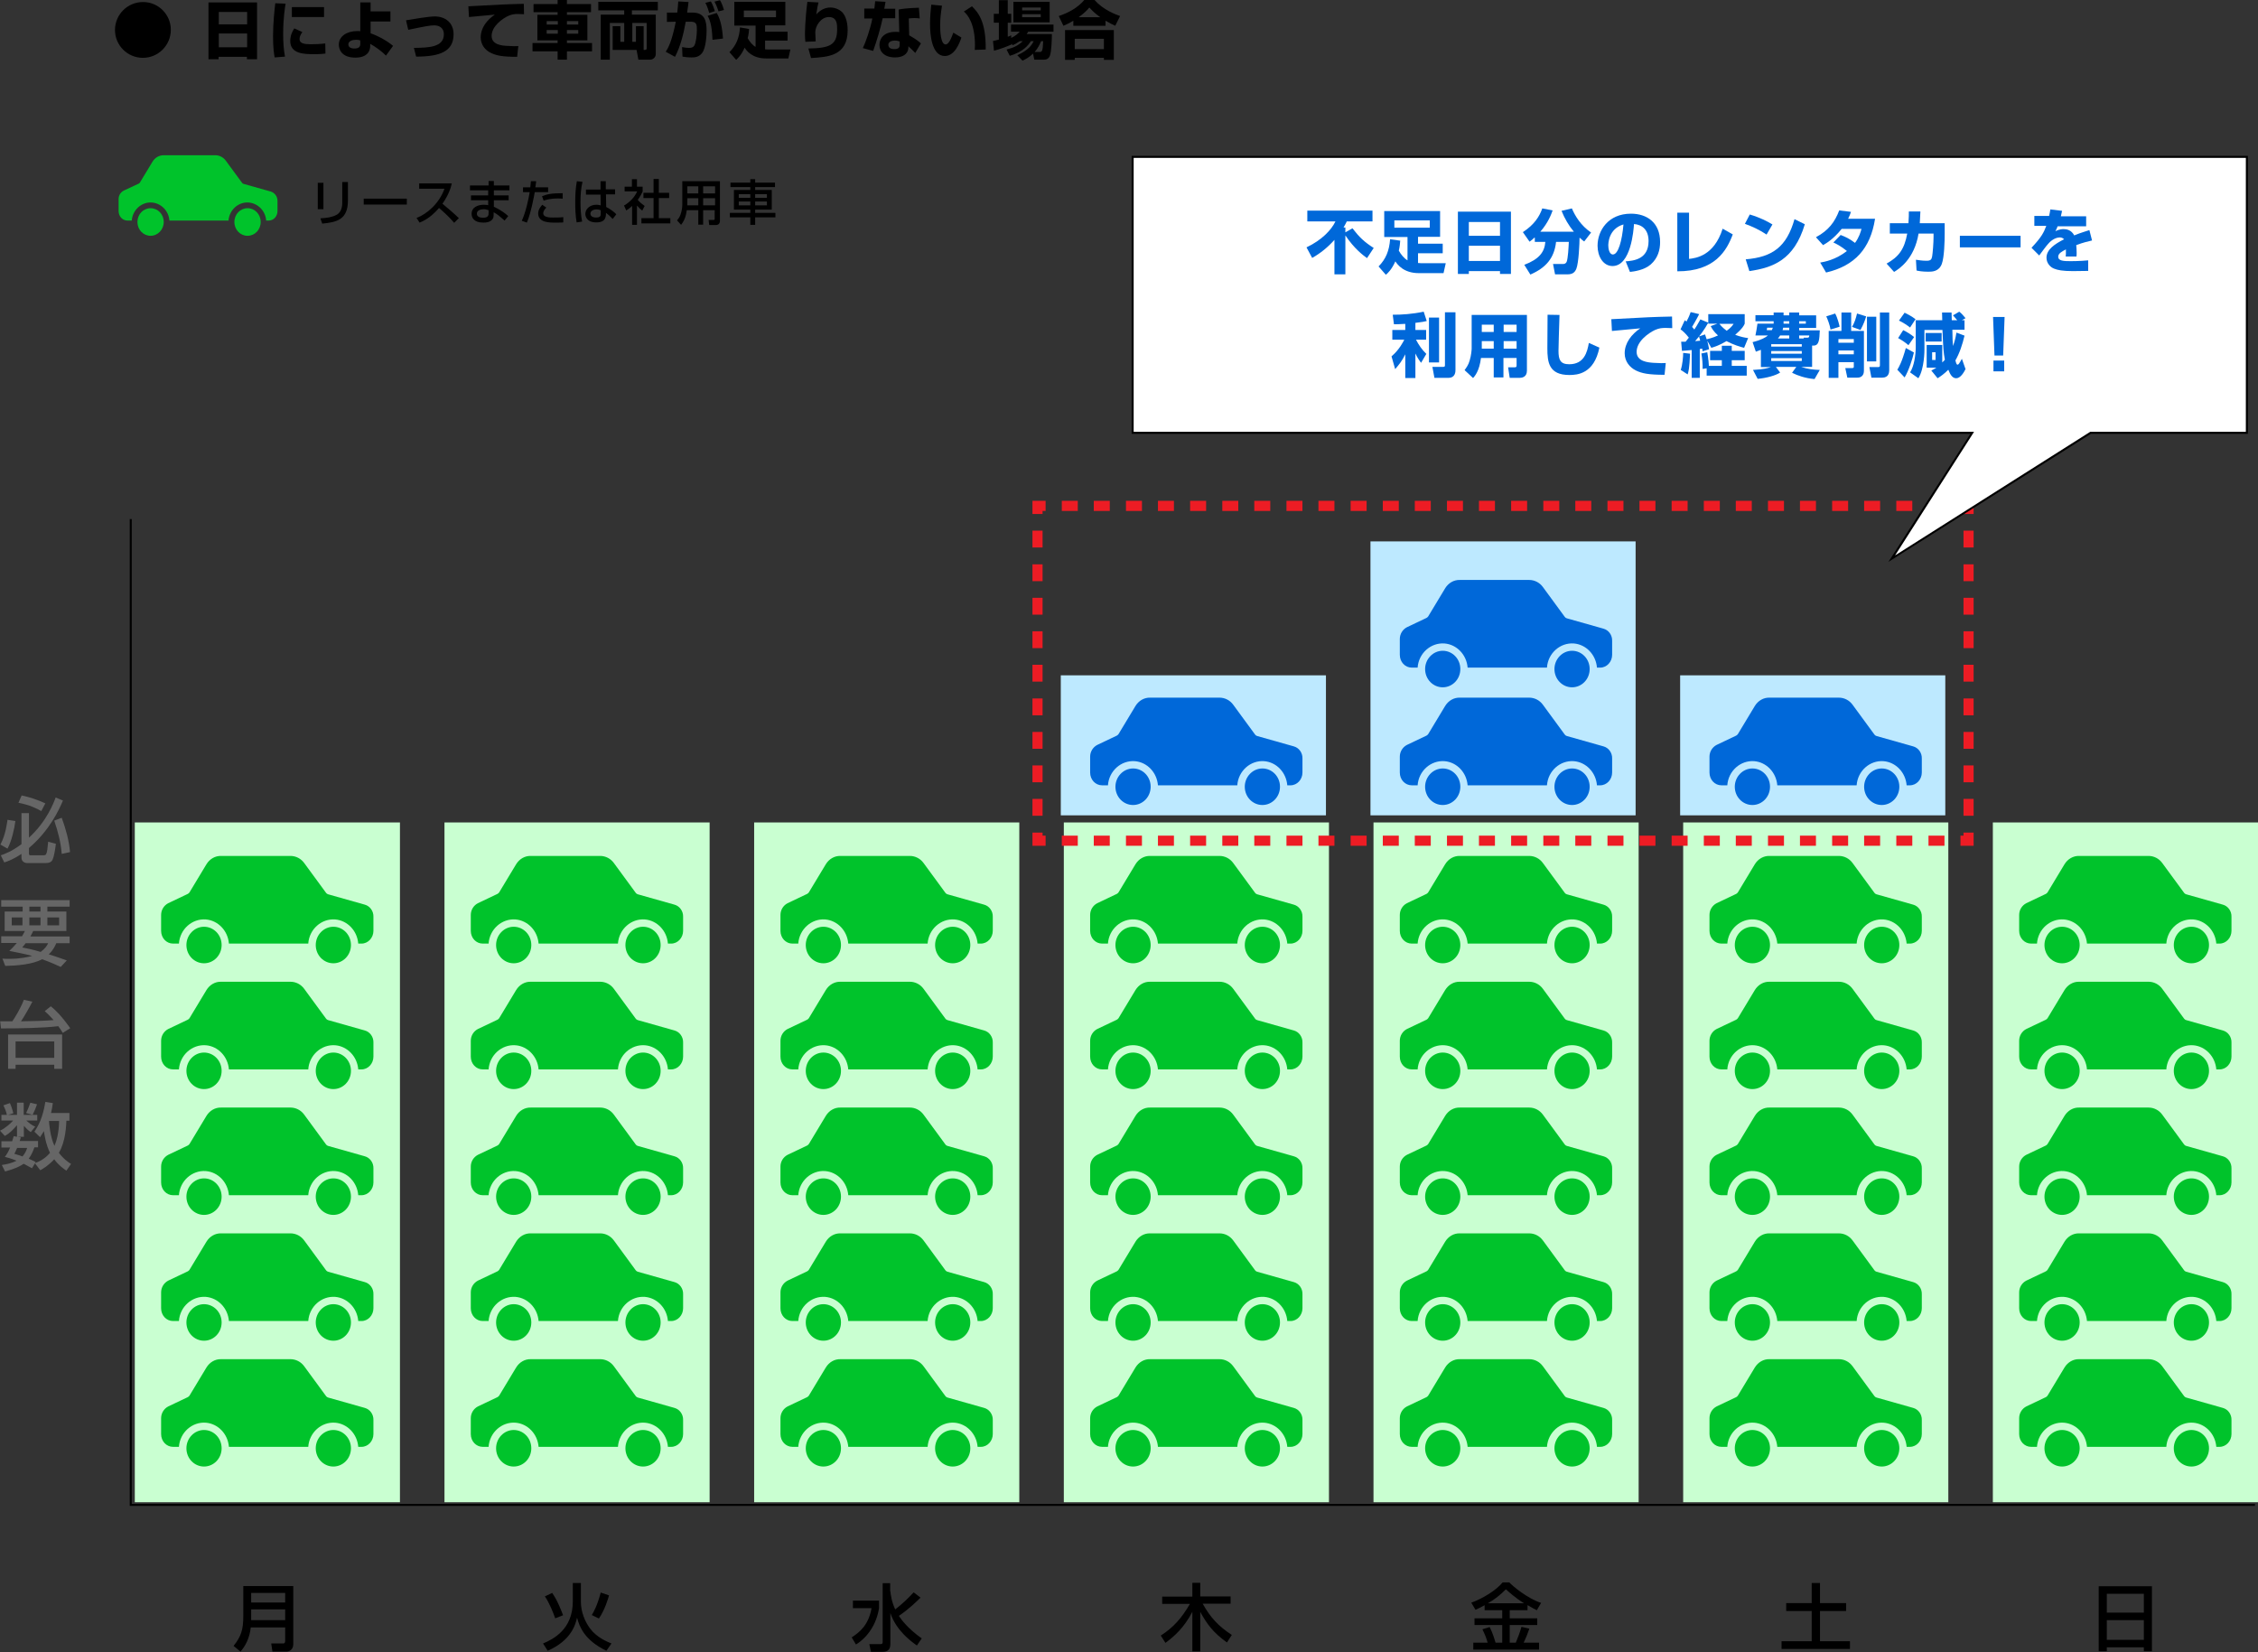
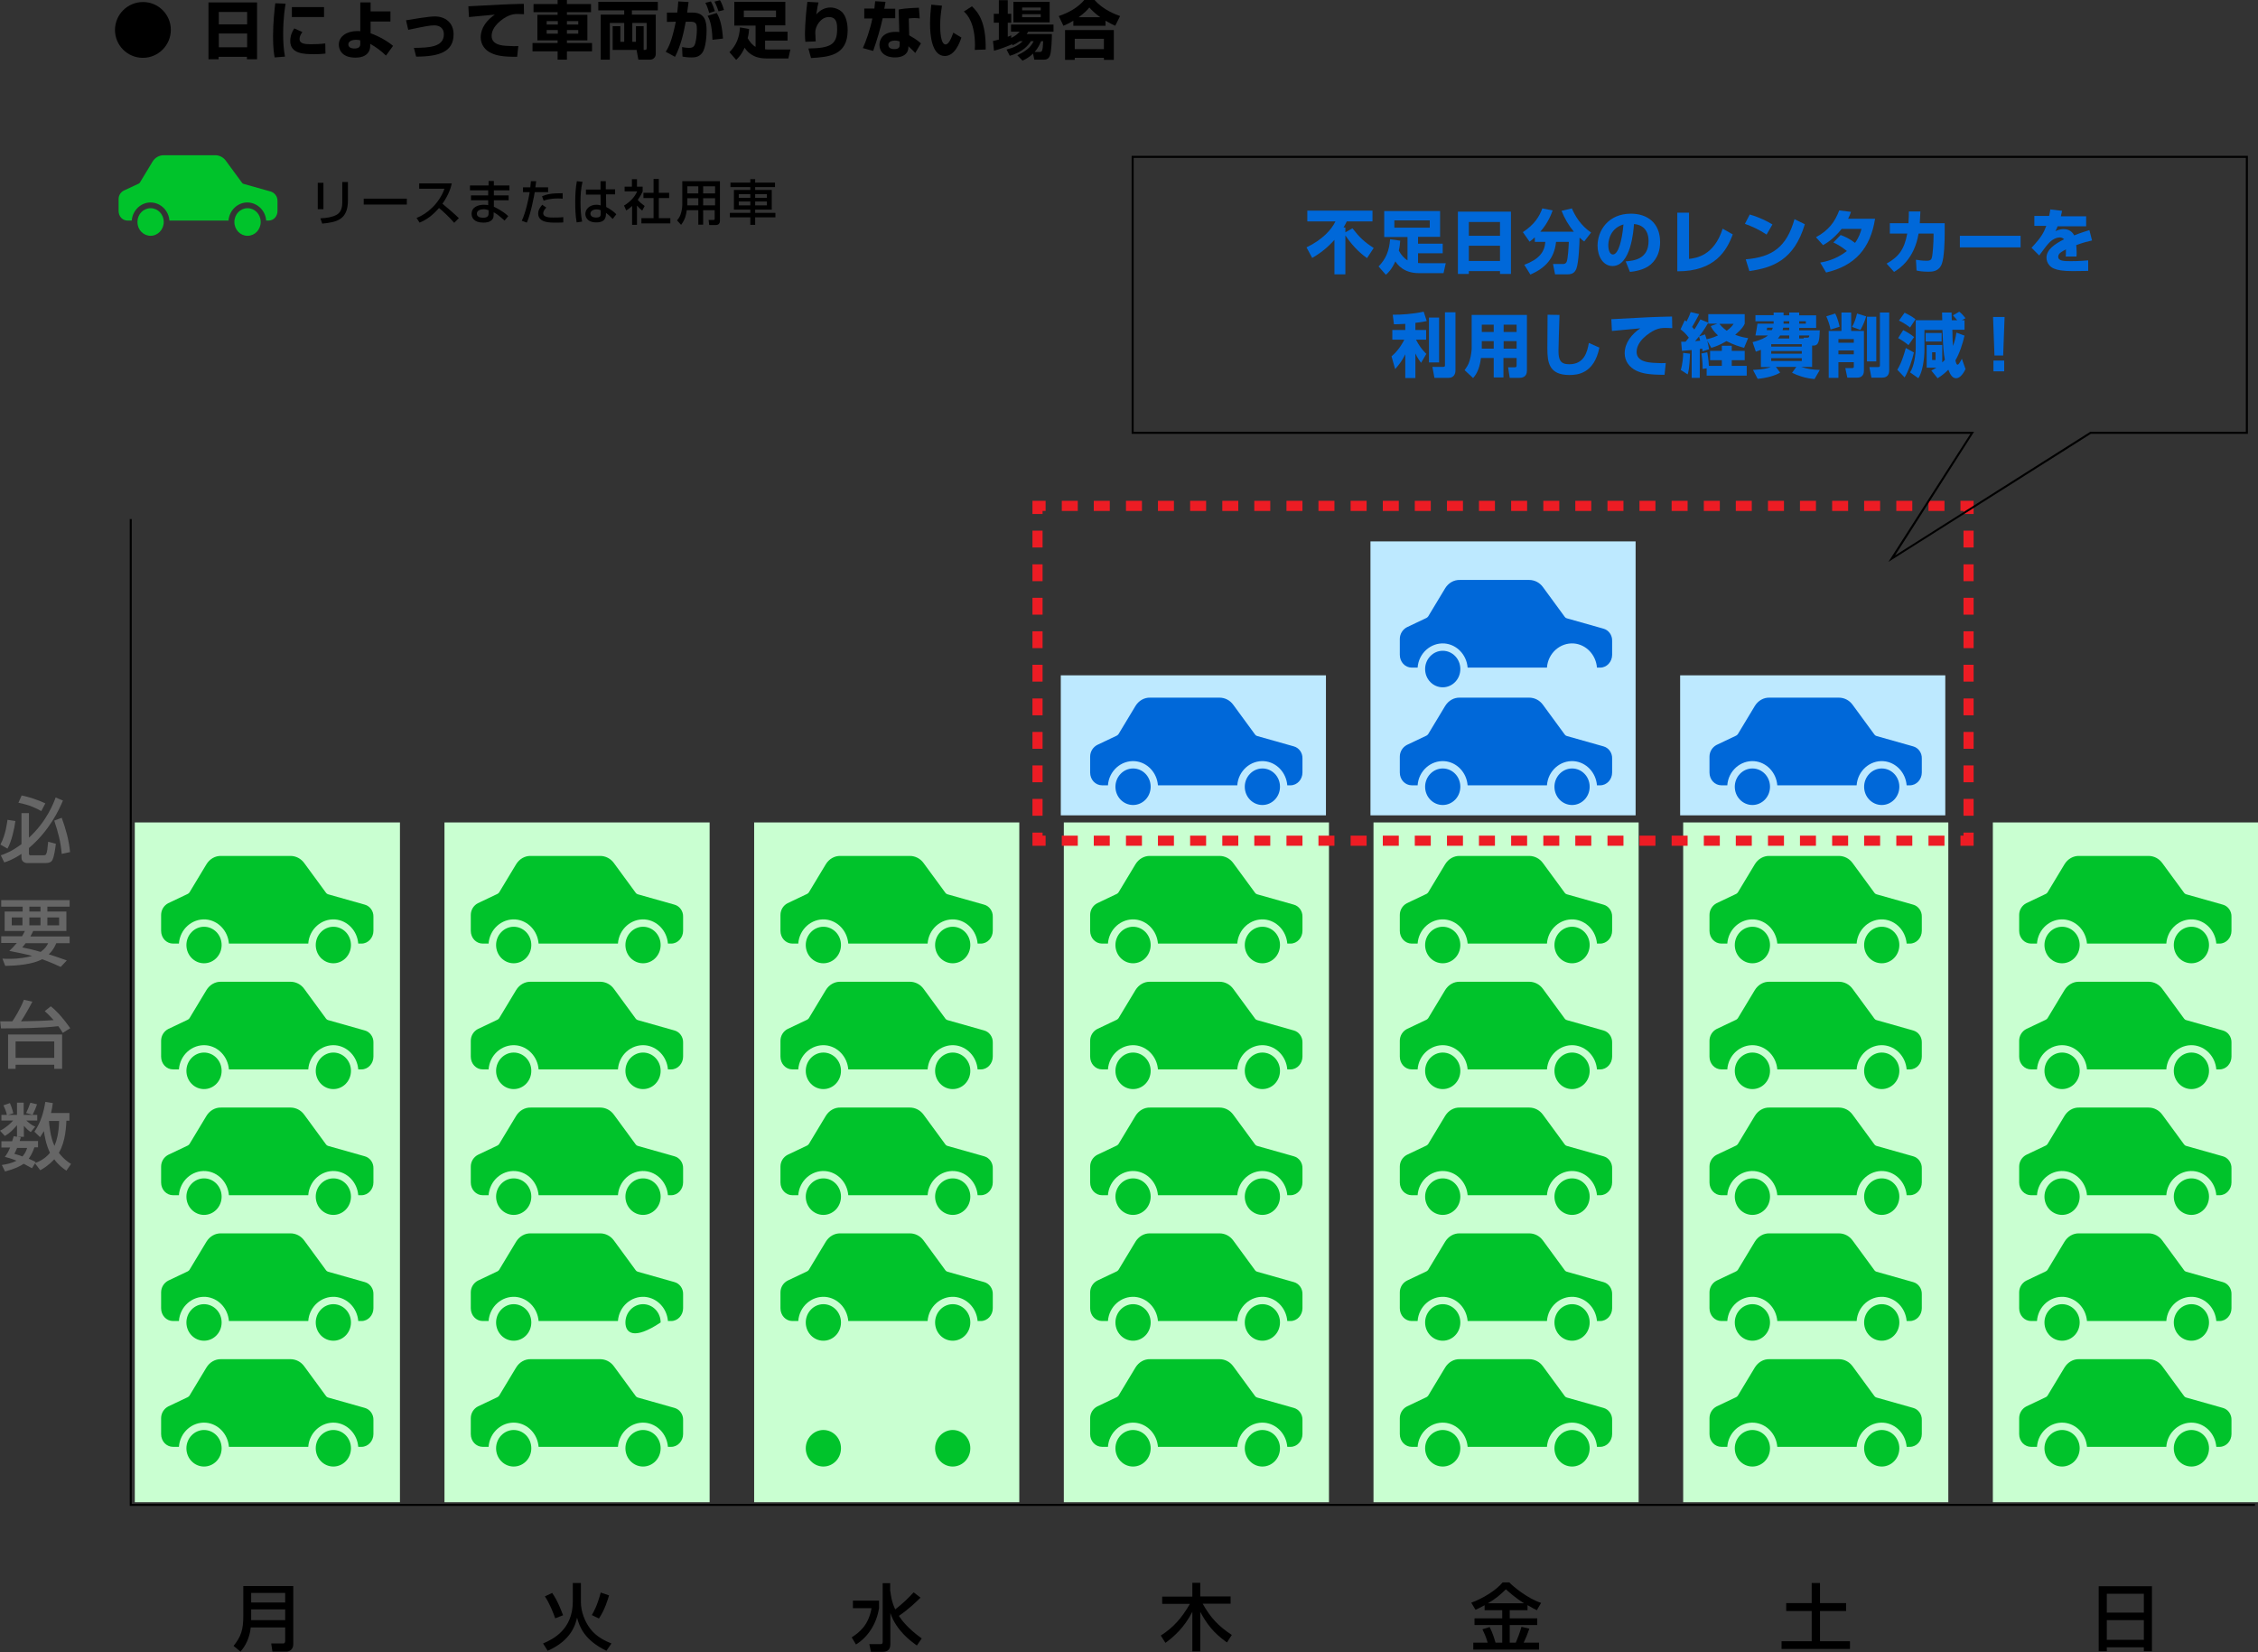
<svg xmlns="http://www.w3.org/2000/svg" width="600" height="439" viewBox="0 0 600 439" fill="none">
  <rect x="0" y="0" width="600" height="439" fill="#333333" stroke="none" />
  <g clip-path="url(#clip0)">
    <path d="M352.331 179.444H281.875V216.649H352.331V179.444Z" fill="#BDE9FF" />
    <path d="M434.618 143.857H364.163V216.649H434.618V143.857Z" fill="#BDE9FF" />
    <path d="M516.906 179.444H446.45V216.649H516.906V179.444Z" fill="#BDE9FF" />
    <path d="M106.275 218.536H35.819V399.167H106.275V218.536Z" fill="#C9FFD1" />
    <path d="M75.78 432.435H66.637C66.314 435.347 65.131 437.503 63.894 438.851L62.065 437.342C64.055 434.861 64.647 433.028 64.647 429.469V421.435H77.931V436.91C77.931 438.096 77.124 438.851 76.103 438.851H72.391L72.069 436.695H75.296C75.457 436.695 75.78 436.587 75.78 436.048V432.435ZM66.744 425.803H75.78V423.269H66.744V425.803ZM66.744 430.494H75.78V427.636H66.744V430.494Z" fill="black" />
    <path d="M85.945 55.591H84.439V48.581H85.945V55.591ZM92.453 53.273C92.453 58.449 89.387 59.042 85.622 59.419L85.138 58.017C87.02 57.91 88.257 57.694 89.387 57.101C90.893 56.346 90.947 54.459 90.947 53.92V48.366H92.453V53.273Z" fill="black" />
    <path d="M108.103 52.787V54.351H96.648V52.787H108.103Z" fill="black" />
    <path d="M110.685 57.91C113.428 56.885 116.708 54.081 118.107 50.145H111.384V48.743H120.043C119.882 49.498 119.398 51.547 117.569 54.135C119.075 55.375 120.527 56.615 121.925 57.964L120.688 59.204C119.236 57.478 117.246 55.753 116.655 55.267C115.149 56.993 113.535 58.341 111.492 59.15L110.685 57.91Z" fill="black" />
    <path d="M129.832 49.282V48.096H131.23V49.282H135.371V50.577H131.23V51.925H135.156V53.219H131.23V54.944C131.714 55.16 133.489 55.968 135.049 57.424L134.08 58.611C132.413 57.155 132.144 56.939 131.176 56.4V56.669C131.176 57.586 131.122 57.91 130.907 58.179C130.262 59.15 128.917 59.15 128.433 59.15C125.852 59.15 125.314 57.748 125.314 56.831C125.314 54.998 127.089 54.405 128.541 54.405C129.132 54.405 129.509 54.459 129.724 54.513V53.219H125.152V51.925H129.724V50.577H124.884V49.282H129.832ZM129.832 55.861C129.509 55.753 129.079 55.591 128.541 55.591C127.788 55.591 126.712 55.861 126.712 56.777C126.712 57.64 127.626 57.856 128.379 57.856C129.832 57.856 129.832 57.101 129.832 56.562V55.861Z" fill="black" />
    <path d="M142.47 48.15C142.417 48.528 142.417 48.797 142.255 49.768H145.644V51.062H142.094C141.933 51.978 141.072 56.723 139.996 59.15L138.652 58.664C139.674 56.454 140.427 53.057 140.749 51.062H138.975V49.768H140.911C141.018 48.689 141.018 48.528 141.072 48.15H142.47ZM145.16 55.16C144.407 55.915 144.353 56.454 144.353 56.669C144.353 57.802 146.181 57.802 146.934 57.802C147.795 57.802 148.871 57.802 149.677 57.694V59.096C149.247 59.15 148.978 59.15 147.418 59.15C146.02 59.15 143.008 59.15 143.008 56.723C143.008 55.753 143.546 55.052 144.084 54.405L145.16 55.16ZM149.516 52.787C149.193 52.787 148.871 52.733 148.333 52.733C146.02 52.733 144.891 53.165 144.46 53.327L144.03 52.14C145.213 51.655 146.343 51.331 149.516 51.331V52.787Z" fill="black" />
    <path d="M154.787 48.312C154.356 50.091 154.249 51.871 154.249 53.704C154.249 55.429 154.356 57.155 154.679 58.88L153.227 59.096C152.904 57.263 152.851 55.429 152.851 53.596C152.851 51.763 152.958 49.93 153.281 48.15L154.787 48.312ZM159.573 50.307V48.15H160.972V50.307H163.446V51.655H161.026L161.079 54.998C162.155 55.537 163.231 56.346 163.768 56.939L162.8 58.179C162.101 57.424 161.725 57.101 161.026 56.562C161.026 57.586 160.972 59.096 158.444 59.096C155.647 59.096 155.54 57.155 155.54 56.831C155.54 55.591 156.669 54.405 158.444 54.405C158.552 54.405 159.036 54.405 159.627 54.567L159.573 51.709H155.701V50.361H159.573V50.307ZM159.627 55.861C159.358 55.753 159.036 55.645 158.498 55.645C157.53 55.645 156.884 56.13 156.884 56.777C156.884 56.993 156.992 57.802 158.39 57.802C159.627 57.802 159.627 57.263 159.627 56.723V55.861Z" fill="black" />
    <path d="M169.308 59.743H167.964V54.728C167.211 55.429 166.78 55.699 166.404 55.915L165.812 54.62C167.48 53.65 168.717 52.248 169.308 50.846H165.974V49.606H167.91V47.611H169.254V49.606H170.76V50.9C170.545 51.385 170.222 52.032 169.469 53.111C170.115 53.866 170.438 54.081 171.298 54.728L170.653 55.968C170.061 55.483 169.685 55.106 169.254 54.62V59.743H169.308ZM173.718 47.557H175.063V51.224H177.806V52.626H175.063V57.964H178.128V59.365H170.438V57.964H173.665V52.626H170.975V51.224H173.665V47.557H173.718Z" fill="black" />
    <path d="M190.014 55.861H186.841V59.689H185.551V55.861H182.485C182.324 57.101 182.055 58.341 180.979 59.743L179.903 58.557C180.172 58.233 180.549 57.802 180.818 57.047C181.248 55.915 181.302 54.728 181.302 54.405V48.15H191.305V58.664C191.305 59.042 191.198 59.797 190.176 59.797H188.455L188.293 58.449H189.584C189.692 58.449 189.907 58.449 189.907 58.125V55.861H190.014ZM182.646 52.679V54.135C182.646 54.189 182.646 54.513 182.646 54.567H185.551V52.679H182.646ZM182.646 49.498V51.385H185.551V49.498H182.646ZM186.841 49.498V51.385H190.014V49.498H186.841ZM186.841 52.679V54.567H190.014V52.679H186.841Z" fill="black" />
    <path d="M205.934 49.714H200.663V50.469H205.073V55.699H200.663V56.562H206.042V57.748H200.663V59.743H199.373V57.748H193.94V56.562H199.373V55.699H195.016V50.469H199.373V49.714H194.102V48.528H199.373V47.611H200.663V48.528H205.934V49.714ZM196.307 51.601V52.572H199.373V51.601H196.307ZM196.307 53.542V54.567H199.373V53.542H196.307ZM200.663 51.601V52.572H203.783V51.601H200.663ZM200.663 53.542V54.567H203.783V53.542H200.663Z" fill="black" />
    <path d="M88.58 379.971C91.162 379.971 93.259 382.128 93.259 384.824C93.259 387.52 91.162 389.677 88.58 389.677C85.998 389.677 83.901 387.52 83.901 384.824C83.901 382.182 85.998 379.971 88.58 379.971Z" fill="#00C32B" />
    <path d="M44.693 373.716L49.91 371.236C50.072 371.128 50.233 371.02 50.341 370.859L54.858 363.364C55.719 361.962 57.171 361.099 58.785 361.153H77.178C78.63 361.153 79.975 361.854 80.835 363.04L86.644 370.967C86.751 371.128 86.967 371.29 87.182 371.344L96.916 374.094C98.315 374.471 99.283 375.819 99.229 377.329V381.049C99.229 382.883 97.831 384.446 96.056 384.446H95.195C94.927 381.049 92.345 378.3 89.064 378.03C85.407 377.76 82.18 380.618 81.911 384.446H60.828C60.559 381.049 57.978 378.3 54.697 378.03C51.04 377.76 47.813 380.618 47.544 384.446H45.984C44.209 384.446 42.811 382.937 42.811 381.049V376.844C42.811 375.496 43.564 374.31 44.693 373.716Z" fill="#00C32B" />
    <path d="M54.213 379.971C56.795 379.971 58.892 382.128 58.892 384.824C58.892 387.52 56.795 389.677 54.213 389.677C51.632 389.677 49.534 387.52 49.534 384.824C49.534 382.182 51.632 379.971 54.213 379.971Z" fill="#00C32B" />
    <path d="M88.58 346.541C91.162 346.541 93.259 348.698 93.259 351.394C93.259 354.09 91.162 356.247 88.58 356.247C85.998 356.247 83.901 354.09 83.901 351.394C83.901 348.752 85.998 346.541 88.58 346.541Z" fill="#00C32B" />
    <path d="M44.693 340.286L49.91 337.806C50.072 337.698 50.233 337.59 50.341 337.429L54.858 329.934C55.719 328.532 57.171 327.669 58.785 327.723H77.178C78.63 327.723 79.975 328.424 80.835 329.61L86.644 337.536C86.751 337.698 86.967 337.86 87.182 337.914L96.916 340.664C98.315 341.041 99.283 342.389 99.229 343.899V347.619C99.229 349.453 97.831 351.016 96.056 351.016H95.195C94.927 347.619 92.345 344.87 89.064 344.6C85.407 344.33 82.18 347.188 81.911 351.016H60.828C60.559 347.619 57.978 344.87 54.697 344.6C51.04 344.33 47.813 347.188 47.544 351.016H45.984C44.209 351.016 42.811 349.507 42.811 347.619V343.414C42.811 342.066 43.564 340.879 44.693 340.286Z" fill="#00C32B" />
    <path d="M54.213 346.541C56.795 346.541 58.892 348.698 58.892 351.394C58.892 354.09 56.795 356.247 54.213 356.247C51.632 356.247 49.534 354.09 49.534 351.394C49.534 348.752 51.632 346.541 54.213 346.541Z" fill="#00C32B" />
    <path d="M88.58 313.111C91.162 313.111 93.259 315.268 93.259 317.964C93.259 320.66 91.162 322.816 88.58 322.816C85.998 322.816 83.901 320.66 83.901 317.964C83.901 315.322 85.998 313.111 88.58 313.111Z" fill="#00C32B" />
    <path d="M44.693 306.856L49.91 304.376C50.072 304.268 50.233 304.16 50.341 303.998L54.858 296.504C55.719 295.102 57.171 294.239 58.785 294.293H77.178C78.63 294.293 79.975 294.994 80.835 296.18L86.644 304.106C86.751 304.268 86.967 304.43 87.182 304.484L96.916 307.234C98.315 307.611 99.283 308.959 99.229 310.469V314.189C99.229 316.023 97.831 317.586 96.056 317.586H95.195C94.927 314.189 92.345 311.439 89.064 311.17C85.407 310.9 82.18 313.758 81.911 317.586H60.828C60.559 314.189 57.978 311.439 54.697 311.17C51.04 310.9 47.813 313.758 47.544 317.586H45.984C44.209 317.586 42.811 316.076 42.811 314.189V309.984C42.811 308.636 43.564 307.449 44.693 306.856Z" fill="#00C32B" />
    <path d="M54.213 313.111C56.795 313.111 58.892 315.268 58.892 317.964C58.892 320.66 56.795 322.816 54.213 322.816C51.632 322.816 49.534 320.66 49.534 317.964C49.534 315.322 51.632 313.111 54.213 313.111Z" fill="#00C32B" />
    <path d="M88.58 279.681C91.162 279.681 93.259 281.838 93.259 284.534C93.259 287.23 91.162 289.386 88.58 289.386C85.998 289.386 83.901 287.23 83.901 284.534C83.901 281.891 85.998 279.681 88.58 279.681Z" fill="#00C32B" />
    <path d="M44.693 273.426L49.91 270.946C50.072 270.838 50.233 270.73 50.341 270.568L54.858 263.074C55.719 261.672 57.171 260.809 58.785 260.863H77.178C78.63 260.863 79.975 261.564 80.835 262.75L86.644 270.676C86.751 270.838 86.967 271 87.182 271.054L96.916 273.804C98.315 274.181 99.283 275.529 99.229 277.039V280.759C99.229 282.593 97.831 284.156 96.056 284.156H95.195C94.927 280.759 92.345 278.009 89.064 277.74C85.407 277.47 82.18 280.328 81.911 284.156H60.828C60.559 280.759 57.978 278.009 54.697 277.74C51.04 277.47 47.813 280.328 47.544 284.156H45.984C44.209 284.156 42.811 282.646 42.811 280.759V276.554C42.811 275.206 43.564 274.019 44.693 273.426Z" fill="#00C32B" />
    <path d="M54.213 279.681C56.795 279.681 58.892 281.838 58.892 284.534C58.892 287.23 56.795 289.386 54.213 289.386C51.632 289.386 49.534 287.23 49.534 284.534C49.534 281.891 51.632 279.681 54.213 279.681Z" fill="#00C32B" />
    <path d="M88.58 246.251C91.162 246.251 93.259 248.407 93.259 251.103C93.259 253.799 91.162 255.956 88.58 255.956C85.998 255.956 83.901 253.799 83.901 251.103C83.901 248.461 85.998 246.251 88.58 246.251Z" fill="#00C32B" />
    <path d="M44.693 239.996L49.91 237.516C50.072 237.408 50.233 237.3 50.341 237.138L54.858 229.643C55.719 228.242 57.171 227.379 58.785 227.433H77.178C78.63 227.433 79.975 228.134 80.835 229.32L86.644 237.246C86.751 237.408 86.967 237.57 87.182 237.624L96.916 240.373C98.315 240.751 99.283 242.099 99.229 243.609V247.329C99.229 249.162 97.831 250.726 96.056 250.726H95.195C94.927 247.329 92.345 244.579 89.064 244.31C85.407 244.04 82.18 246.898 81.911 250.726H60.828C60.559 247.329 57.978 244.579 54.697 244.31C51.04 244.04 47.813 246.898 47.544 250.726H45.984C44.209 250.726 42.811 249.216 42.811 247.329V243.123C42.811 241.775 43.564 240.589 44.693 239.996Z" fill="#00C32B" />
    <path d="M54.213 246.251C56.795 246.251 58.892 248.407 58.892 251.103C58.892 253.799 56.795 255.956 54.213 255.956C51.632 255.956 49.534 253.799 49.534 251.103C49.534 248.461 51.632 246.251 54.213 246.251Z" fill="#00C32B" />
    <path d="M65.776 55.322C67.712 55.322 69.272 56.939 69.272 58.988C69.272 61.037 67.712 62.654 65.776 62.654C63.84 62.654 62.28 61.037 62.28 58.988C62.28 56.939 63.84 55.322 65.776 55.322Z" fill="#00C32B" />
    <path d="M32.915 50.63L36.841 48.797C36.949 48.743 37.11 48.636 37.164 48.528L40.552 42.92C41.197 41.895 42.273 41.248 43.456 41.248H57.225C58.3 41.248 59.322 41.788 59.968 42.65L64.324 48.581C64.432 48.743 64.539 48.797 64.701 48.851L71.961 50.9C72.983 51.224 73.736 52.194 73.736 53.327V56.076C73.736 57.478 72.714 58.611 71.37 58.611H70.724C70.563 56.076 68.573 54.027 66.099 53.812C63.356 53.596 60.936 55.753 60.721 58.611H45.016C44.855 56.076 42.865 54.027 40.391 53.812C37.648 53.596 35.228 55.753 35.013 58.611H33.883C32.538 58.611 31.517 57.478 31.517 56.076V52.895C31.517 51.925 32.054 51.062 32.915 50.63Z" fill="#00C32B" />
    <path d="M40.014 55.322C41.951 55.322 43.51 56.939 43.51 58.988C43.51 60.983 41.951 62.654 40.014 62.654C38.078 62.654 36.519 61.037 36.519 58.988C36.519 56.939 38.078 55.322 40.014 55.322Z" fill="#00C32B" />
    <path d="M188.562 218.536H118.107V399.167H188.562V218.536Z" fill="#C9FFD1" />
    <path d="M152.205 420.627H154.356V425.641C154.356 428.283 155.432 430.925 156.83 432.758C158.498 435.023 161.241 436.209 162.478 436.695L161.133 438.636C155.325 435.832 153.98 432.273 153.335 429.847C152.958 431.464 151.936 435.832 145.536 438.636L144.299 436.695C146.988 435.562 152.205 432.974 152.205 425.533V420.627ZM147.526 430.009C147.096 428.715 145.966 425.857 144.783 424.185L146.719 423.269C147.203 423.97 148.118 425.21 149.624 429.2L147.526 430.009ZM157.261 429.146C157.799 428.229 158.713 426.612 159.627 423.161L161.832 423.916C161.671 424.509 160.757 427.744 159.143 430.062L157.261 429.146Z" fill="black" />
    <path d="M170.868 379.971C173.449 379.971 175.547 382.128 175.547 384.824C175.547 387.52 173.449 389.677 170.868 389.677C168.286 389.677 166.188 387.52 166.188 384.824C166.188 382.182 168.286 379.971 170.868 379.971Z" fill="#00C32B" />
    <path d="M126.981 373.716L132.198 371.236C132.359 371.128 132.521 371.02 132.628 370.859L137.146 363.364C138.006 361.962 139.459 361.099 141.072 361.153H159.466C160.918 361.153 162.262 361.854 163.123 363.04L168.932 370.967C169.039 371.128 169.254 371.29 169.469 371.344L179.204 374.094C180.602 374.471 181.57 375.819 181.517 377.329V381.049C181.517 382.883 180.118 384.446 178.344 384.446H177.483C177.214 381.049 174.633 378.3 171.352 378.03C167.695 377.76 164.468 380.618 164.199 384.446H143.116C142.847 381.049 140.265 378.3 136.985 378.03C133.327 377.76 130.1 380.618 129.832 384.446H128.272C126.497 384.446 125.099 382.937 125.099 381.049V376.844C125.099 375.496 125.852 374.31 126.981 373.716Z" fill="#00C32B" />
    <path d="M136.5 379.971C139.082 379.971 141.18 382.128 141.18 384.824C141.18 387.52 139.082 389.677 136.5 389.677C133.919 389.677 131.821 387.52 131.821 384.824C131.821 382.182 133.919 379.971 136.5 379.971Z" fill="#00C32B" />
-     <path d="M170.868 346.541C173.449 346.541 175.547 348.698 175.547 351.394C175.547 354.09 173.449 356.247 170.868 356.247C168.286 356.247 166.188 354.09 166.188 351.394C166.188 348.752 168.286 346.541 170.868 346.541Z" fill="#00C32B" />
+     <path d="M170.868 346.541C173.449 346.541 175.547 348.698 175.547 351.394C168.286 356.247 166.188 354.09 166.188 351.394C166.188 348.752 168.286 346.541 170.868 346.541Z" fill="#00C32B" />
    <path d="M126.981 340.286L132.198 337.806C132.359 337.698 132.521 337.59 132.628 337.429L137.146 329.934C138.006 328.532 139.459 327.669 141.072 327.723H159.466C160.918 327.723 162.262 328.424 163.123 329.61L168.932 337.536C169.039 337.698 169.254 337.86 169.469 337.914L179.204 340.664C180.602 341.041 181.57 342.389 181.517 343.899V347.619C181.517 349.453 180.118 351.016 178.344 351.016H177.483C177.214 347.619 174.633 344.87 171.352 344.6C167.695 344.33 164.468 347.188 164.199 351.016H143.116C142.847 347.619 140.265 344.87 136.985 344.6C133.327 344.33 130.1 347.188 129.832 351.016H128.272C126.497 351.016 125.099 349.507 125.099 347.619V343.414C125.099 342.066 125.852 340.879 126.981 340.286Z" fill="#00C32B" />
    <path d="M136.5 346.541C139.082 346.541 141.18 348.698 141.18 351.394C141.18 354.09 139.082 356.247 136.5 356.247C133.919 356.247 131.821 354.09 131.821 351.394C131.821 348.752 133.919 346.541 136.5 346.541Z" fill="#00C32B" />
    <path d="M170.868 313.111C173.449 313.111 175.547 315.268 175.547 317.964C175.547 320.66 173.449 322.816 170.868 322.816C168.286 322.816 166.188 320.66 166.188 317.964C166.188 315.322 168.286 313.111 170.868 313.111Z" fill="#00C32B" />
    <path d="M126.981 306.856L132.198 304.376C132.359 304.268 132.521 304.16 132.628 303.998L137.146 296.504C138.006 295.102 139.459 294.239 141.072 294.293H159.466C160.918 294.293 162.262 294.994 163.123 296.18L168.932 304.106C169.039 304.268 169.254 304.43 169.469 304.484L179.204 307.234C180.602 307.611 181.57 308.959 181.517 310.469V314.189C181.517 316.023 180.118 317.586 178.344 317.586H177.483C177.214 314.189 174.633 311.439 171.352 311.17C167.695 310.9 164.468 313.758 164.199 317.586H143.116C142.847 314.189 140.265 311.439 136.985 311.17C133.327 310.9 130.1 313.758 129.832 317.586H128.272C126.497 317.586 125.099 316.076 125.099 314.189V309.984C125.099 308.636 125.852 307.449 126.981 306.856Z" fill="#00C32B" />
    <path d="M136.5 313.111C139.082 313.111 141.18 315.268 141.18 317.964C141.18 320.66 139.082 322.816 136.5 322.816C133.919 322.816 131.821 320.66 131.821 317.964C131.821 315.322 133.919 313.111 136.5 313.111Z" fill="#00C32B" />
    <path d="M170.868 279.681C173.449 279.681 175.547 281.838 175.547 284.534C175.547 287.23 173.449 289.386 170.868 289.386C168.286 289.386 166.188 287.23 166.188 284.534C166.188 281.891 168.286 279.681 170.868 279.681Z" fill="#00C32B" />
    <path d="M126.981 273.426L132.198 270.946C132.359 270.838 132.521 270.73 132.628 270.568L137.146 263.074C138.006 261.672 139.459 260.809 141.072 260.863H159.466C160.918 260.863 162.262 261.564 163.123 262.75L168.932 270.676C169.039 270.838 169.254 271 169.469 271.054L179.204 273.804C180.602 274.181 181.57 275.529 181.517 277.039V280.759C181.517 282.593 180.118 284.156 178.344 284.156H177.483C177.214 280.759 174.633 278.009 171.352 277.74C167.695 277.47 164.468 280.328 164.199 284.156H143.116C142.847 280.759 140.265 278.009 136.985 277.74C133.327 277.47 130.1 280.328 129.832 284.156H128.272C126.497 284.156 125.099 282.646 125.099 280.759V276.554C125.099 275.206 125.852 274.019 126.981 273.426Z" fill="#00C32B" />
    <path d="M136.5 279.681C139.082 279.681 141.18 281.838 141.18 284.534C141.18 287.23 139.082 289.386 136.5 289.386C133.919 289.386 131.821 287.23 131.821 284.534C131.821 281.891 133.919 279.681 136.5 279.681Z" fill="#00C32B" />
    <path d="M170.868 246.251C173.449 246.251 175.547 248.407 175.547 251.103C175.547 253.799 173.449 255.956 170.868 255.956C168.286 255.956 166.188 253.799 166.188 251.103C166.188 248.461 168.286 246.251 170.868 246.251Z" fill="#00C32B" />
    <path d="M126.981 239.996L132.198 237.516C132.359 237.408 132.521 237.3 132.628 237.138L137.146 229.643C138.006 228.242 139.459 227.379 141.072 227.433H159.466C160.918 227.433 162.262 228.134 163.123 229.32L168.932 237.246C169.039 237.408 169.254 237.57 169.469 237.624L179.204 240.373C180.602 240.751 181.57 242.099 181.517 243.609V247.329C181.517 249.162 180.118 250.726 178.344 250.726H177.483C177.214 247.329 174.633 244.579 171.352 244.31C167.695 244.04 164.468 246.898 164.199 250.726H143.116C142.847 247.329 140.265 244.579 136.985 244.31C133.327 244.04 130.1 246.898 129.832 250.726H128.272C126.497 250.726 125.099 249.216 125.099 247.329V243.123C125.099 241.775 125.852 240.589 126.981 239.996Z" fill="#00C32B" />
    <path d="M136.5 246.251C139.082 246.251 141.18 248.407 141.18 251.103C141.18 253.799 139.082 255.956 136.5 255.956C133.919 255.956 131.821 253.799 131.821 251.103C131.821 248.461 133.919 246.251 136.5 246.251Z" fill="#00C32B" />
    <path d="M270.85 218.536H200.394V399.167H270.85V218.536Z" fill="#C9FFD1" />
    <path d="M226.64 425.318H233.578V427.313C232.933 431.464 230.62 435.023 227.447 436.964L226.318 435.077C228.361 433.729 230.782 431.896 231.588 427.313H226.64V425.318ZM236.59 422.837C236.698 423.754 236.913 425.587 237.881 427.636C240.086 425.911 241.377 424.617 242.775 423.107L244.604 424.509C243.636 425.479 241.484 427.582 238.849 429.362C239.656 430.602 241.431 432.866 244.926 435.347L243.636 437.234C242.022 436.101 238.15 433.244 236.59 428.607V436.641C236.59 437.396 236.59 438.905 234.6 438.905H231.427L230.997 436.856H234.009C234.277 436.856 234.546 436.802 234.546 436.317V420.68H236.536V422.837H236.59Z" fill="black" />
    <path d="M253.155 379.971C255.737 379.971 257.834 382.128 257.834 384.824C257.834 387.52 255.737 389.677 253.155 389.677C250.574 389.677 248.476 387.52 248.476 384.824C248.476 382.182 250.574 379.971 253.155 379.971Z" fill="#00C32B" />
-     <path d="M209.269 373.716L214.486 371.236C214.647 371.128 214.808 371.02 214.916 370.859L219.434 363.364C220.294 361.962 221.746 361.099 223.36 361.153H241.753C243.206 361.153 244.55 361.854 245.411 363.04L251.219 370.967C251.327 371.128 251.542 371.29 251.757 371.344L261.492 374.094C262.89 374.471 263.858 375.819 263.804 377.329V381.049C263.804 382.883 262.406 384.446 260.631 384.446H259.771C259.502 381.049 256.92 378.3 253.639 378.03C249.982 377.76 246.755 380.618 246.486 384.446H225.403C225.135 381.049 222.553 378.3 219.272 378.03C215.615 377.76 212.388 380.618 212.119 384.446H210.559C208.785 384.446 207.386 382.937 207.386 381.049V376.844C207.386 375.496 208.139 374.31 209.269 373.716Z" fill="#00C32B" />
    <path d="M218.788 379.971C221.37 379.971 223.467 382.128 223.467 384.824C223.467 387.52 221.37 389.677 218.788 389.677C216.206 389.677 214.109 387.52 214.109 384.824C214.109 382.182 216.206 379.971 218.788 379.971Z" fill="#00C32B" />
    <path d="M253.155 346.541C255.737 346.541 257.834 348.698 257.834 351.394C257.834 354.09 255.737 356.247 253.155 356.247C250.574 356.247 248.476 354.09 248.476 351.394C248.476 348.752 250.574 346.541 253.155 346.541Z" fill="#00C32B" />
    <path d="M209.269 340.286L214.486 337.806C214.647 337.698 214.808 337.59 214.916 337.429L219.434 329.934C220.294 328.532 221.746 327.669 223.36 327.723H241.753C243.206 327.723 244.55 328.424 245.411 329.61L251.219 337.536C251.327 337.698 251.542 337.86 251.757 337.914L261.492 340.664C262.89 341.041 263.858 342.389 263.804 343.899V347.619C263.804 349.453 262.406 351.016 260.631 351.016H259.771C259.502 347.619 256.92 344.87 253.639 344.6C249.982 344.33 246.755 347.188 246.486 351.016H225.403C225.135 347.619 222.553 344.87 219.272 344.6C215.615 344.33 212.388 347.188 212.119 351.016H210.559C208.785 351.016 207.386 349.507 207.386 347.619V343.414C207.386 342.066 208.139 340.879 209.269 340.286Z" fill="#00C32B" />
    <path d="M218.788 346.541C221.37 346.541 223.467 348.698 223.467 351.394C223.467 354.09 221.37 356.247 218.788 356.247C216.206 356.247 214.109 354.09 214.109 351.394C214.109 348.752 216.206 346.541 218.788 346.541Z" fill="#00C32B" />
    <path d="M253.155 313.111C255.737 313.111 257.834 315.268 257.834 317.964C257.834 320.66 255.737 322.816 253.155 322.816C250.574 322.816 248.476 320.66 248.476 317.964C248.476 315.322 250.574 313.111 253.155 313.111Z" fill="#00C32B" />
    <path d="M209.269 306.856L214.486 304.376C214.647 304.268 214.808 304.16 214.916 303.998L219.434 296.504C220.294 295.102 221.746 294.239 223.36 294.293H241.753C243.206 294.293 244.55 294.994 245.411 296.18L251.219 304.106C251.327 304.268 251.542 304.43 251.757 304.484L261.492 307.234C262.89 307.611 263.858 308.959 263.804 310.469V314.189C263.804 316.023 262.406 317.586 260.631 317.586H259.771C259.502 314.189 256.92 311.439 253.639 311.17C249.982 310.9 246.755 313.758 246.486 317.586H225.403C225.135 314.189 222.553 311.439 219.272 311.17C215.615 310.9 212.388 313.758 212.119 317.586H210.559C208.785 317.586 207.386 316.076 207.386 314.189V309.984C207.386 308.636 208.139 307.449 209.269 306.856Z" fill="#00C32B" />
    <path d="M218.788 313.111C221.37 313.111 223.467 315.268 223.467 317.964C223.467 320.66 221.37 322.816 218.788 322.816C216.206 322.816 214.109 320.66 214.109 317.964C214.109 315.322 216.206 313.111 218.788 313.111Z" fill="#00C32B" />
    <path d="M253.155 279.681C255.737 279.681 257.834 281.838 257.834 284.534C257.834 287.23 255.737 289.386 253.155 289.386C250.574 289.386 248.476 287.23 248.476 284.534C248.476 281.891 250.574 279.681 253.155 279.681Z" fill="#00C32B" />
    <path d="M209.269 273.426L214.486 270.946C214.647 270.838 214.808 270.73 214.916 270.568L219.434 263.074C220.294 261.672 221.746 260.809 223.36 260.863H241.753C243.206 260.863 244.55 261.564 245.411 262.75L251.219 270.676C251.327 270.838 251.542 271 251.757 271.054L261.492 273.804C262.89 274.181 263.858 275.529 263.804 277.039V280.759C263.804 282.593 262.406 284.156 260.631 284.156H259.771C259.502 280.759 256.92 278.009 253.639 277.74C249.982 277.47 246.755 280.328 246.486 284.156H225.403C225.135 280.759 222.553 278.009 219.272 277.74C215.615 277.47 212.388 280.328 212.119 284.156H210.559C208.785 284.156 207.386 282.646 207.386 280.759V276.554C207.386 275.206 208.139 274.019 209.269 273.426Z" fill="#00C32B" />
    <path d="M218.788 279.681C221.37 279.681 223.467 281.838 223.467 284.534C223.467 287.23 221.37 289.386 218.788 289.386C216.206 289.386 214.109 287.23 214.109 284.534C214.109 281.891 216.206 279.681 218.788 279.681Z" fill="#00C32B" />
    <path d="M253.155 246.251C255.737 246.251 257.834 248.407 257.834 251.103C257.834 253.799 255.737 255.956 253.155 255.956C250.574 255.956 248.476 253.799 248.476 251.103C248.476 248.461 250.574 246.251 253.155 246.251Z" fill="#00C32B" />
    <path d="M209.269 239.996L214.486 237.516C214.647 237.408 214.808 237.3 214.916 237.138L219.434 229.643C220.294 228.242 221.746 227.379 223.36 227.433H241.753C243.206 227.433 244.55 228.134 245.411 229.32L251.219 237.246C251.327 237.408 251.542 237.57 251.757 237.624L261.492 240.373C262.89 240.751 263.858 242.099 263.804 243.609V247.329C263.804 249.162 262.406 250.726 260.631 250.726H259.771C259.502 247.329 256.92 244.579 253.639 244.31C249.982 244.04 246.755 246.898 246.486 250.726H225.403C225.135 247.329 222.553 244.579 219.272 244.31C215.615 244.04 212.388 246.898 212.119 250.726H210.559C208.785 250.726 207.386 249.216 207.386 247.329V243.123C207.386 241.775 208.139 240.589 209.269 239.996Z" fill="#00C32B" />
    <path d="M218.788 246.251C221.37 246.251 223.467 248.407 223.467 251.103C223.467 253.799 221.37 255.956 218.788 255.956C216.206 255.956 214.109 253.799 214.109 251.103C214.109 248.461 216.206 246.251 218.788 246.251Z" fill="#00C32B" />
    <path d="M353.137 218.536H282.682V399.167H353.137V218.536Z" fill="#C9FFD1" />
    <path d="M308.444 434.592C311.725 432.489 313.93 430.062 316.189 426.18H308.82V424.239H316.834V420.573H318.932V424.185H326.999V426.126H319.577C321.674 429.847 323.718 432.057 327.322 434.43L326.031 436.425C322.374 433.837 320.653 431.464 318.932 428.283V438.797H316.834V428.283C314.683 432.435 312.047 434.807 309.681 436.533L308.444 434.592Z" fill="black" />
    <path d="M335.443 379.971C338.024 379.971 340.122 382.128 340.122 384.824C340.122 387.52 338.024 389.677 335.443 389.677C332.861 389.677 330.764 387.52 330.764 384.824C330.764 382.182 332.861 379.971 335.443 379.971Z" fill="#00C32B" />
    <path d="M291.556 373.716L296.773 371.236C296.934 371.128 297.096 371.02 297.203 370.859L301.721 363.364C302.582 361.962 304.034 361.099 305.647 361.153H324.041C325.493 361.153 326.838 361.854 327.698 363.04L333.507 370.967C333.614 371.128 333.829 371.29 334.045 371.344L343.779 374.094C345.178 374.471 346.146 375.819 346.092 377.329V381.049C346.092 382.883 344.694 384.446 342.919 384.446H342.058C341.789 381.049 339.208 378.3 335.927 378.03C332.27 377.76 329.043 380.618 328.774 384.446H307.691C307.422 381.049 304.841 378.3 301.56 378.03C297.903 377.76 294.676 380.618 294.407 384.446H292.847C291.072 384.446 289.674 382.937 289.674 381.049V376.844C289.674 375.496 290.427 374.31 291.556 373.716Z" fill="#00C32B" />
    <path d="M301.076 379.971C303.657 379.971 305.755 382.128 305.755 384.824C305.755 387.52 303.657 389.677 301.076 389.677C298.494 389.677 296.396 387.52 296.396 384.824C296.396 382.182 298.494 379.971 301.076 379.971Z" fill="#00C32B" />
    <path d="M335.443 346.541C338.024 346.541 340.122 348.698 340.122 351.394C340.122 354.09 338.024 356.247 335.443 356.247C332.861 356.247 330.764 354.09 330.764 351.394C330.764 348.752 332.861 346.541 335.443 346.541Z" fill="#00C32B" />
    <path d="M291.556 340.286L296.773 337.806C296.934 337.698 297.096 337.59 297.203 337.429L301.721 329.934C302.582 328.532 304.034 327.669 305.647 327.723H324.041C325.493 327.723 326.838 328.424 327.698 329.61L333.507 337.536C333.614 337.698 333.829 337.86 334.045 337.914L343.779 340.664C345.178 341.041 346.146 342.389 346.092 343.899V347.619C346.092 349.453 344.694 351.016 342.919 351.016H342.058C341.789 347.619 339.208 344.87 335.927 344.6C332.27 344.33 329.043 347.188 328.774 351.016H307.691C307.422 347.619 304.841 344.87 301.56 344.6C297.903 344.33 294.676 347.188 294.407 351.016H292.847C291.072 351.016 289.674 349.507 289.674 347.619V343.414C289.674 342.066 290.427 340.879 291.556 340.286Z" fill="#00C32B" />
    <path d="M301.076 346.541C303.657 346.541 305.755 348.698 305.755 351.394C305.755 354.09 303.657 356.247 301.076 356.247C298.494 356.247 296.396 354.09 296.396 351.394C296.396 348.752 298.494 346.541 301.076 346.541Z" fill="#00C32B" />
    <path d="M335.443 313.111C338.024 313.111 340.122 315.268 340.122 317.964C340.122 320.66 338.024 322.816 335.443 322.816C332.861 322.816 330.764 320.66 330.764 317.964C330.764 315.322 332.861 313.111 335.443 313.111Z" fill="#00C32B" />
    <path d="M291.556 306.856L296.773 304.376C296.934 304.268 297.096 304.16 297.203 303.998L301.721 296.504C302.582 295.102 304.034 294.239 305.647 294.293H324.041C325.493 294.293 326.838 294.994 327.698 296.18L333.507 304.106C333.614 304.268 333.829 304.43 334.045 304.484L343.779 307.234C345.178 307.611 346.146 308.959 346.092 310.469V314.189C346.092 316.023 344.694 317.586 342.919 317.586H342.058C341.789 314.189 339.208 311.439 335.927 311.17C332.27 310.9 329.043 313.758 328.774 317.586H307.691C307.422 314.189 304.841 311.439 301.56 311.17C297.903 310.9 294.676 313.758 294.407 317.586H292.847C291.072 317.586 289.674 316.076 289.674 314.189V309.984C289.674 308.636 290.427 307.449 291.556 306.856Z" fill="#00C32B" />
    <path d="M301.076 313.111C303.657 313.111 305.755 315.268 305.755 317.964C305.755 320.66 303.657 322.816 301.076 322.816C298.494 322.816 296.396 320.66 296.396 317.964C296.396 315.322 298.494 313.111 301.076 313.111Z" fill="#00C32B" />
    <path d="M335.443 279.681C338.024 279.681 340.122 281.838 340.122 284.534C340.122 287.23 338.024 289.386 335.443 289.386C332.861 289.386 330.764 287.23 330.764 284.534C330.764 281.891 332.861 279.681 335.443 279.681Z" fill="#00C32B" />
    <path d="M291.556 273.426L296.773 270.946C296.934 270.838 297.096 270.73 297.203 270.568L301.721 263.074C302.582 261.672 304.034 260.809 305.647 260.863H324.041C325.493 260.863 326.838 261.564 327.698 262.75L333.507 270.676C333.614 270.838 333.829 271 334.045 271.054L343.779 273.804C345.178 274.181 346.146 275.529 346.092 277.039V280.759C346.092 282.593 344.694 284.156 342.919 284.156H342.058C341.789 280.759 339.208 278.009 335.927 277.74C332.27 277.47 329.043 280.328 328.774 284.156H307.691C307.422 280.759 304.841 278.009 301.56 277.74C297.903 277.47 294.676 280.328 294.407 284.156H292.847C291.072 284.156 289.674 282.646 289.674 280.759V276.554C289.674 275.206 290.427 274.019 291.556 273.426Z" fill="#00C32B" />
    <path d="M301.076 279.681C303.657 279.681 305.755 281.838 305.755 284.534C305.755 287.23 303.657 289.386 301.076 289.386C298.494 289.386 296.396 287.23 296.396 284.534C296.396 281.891 298.494 279.681 301.076 279.681Z" fill="#00C32B" />
    <path d="M335.443 246.251C338.024 246.251 340.122 248.407 340.122 251.103C340.122 253.799 338.024 255.956 335.443 255.956C332.861 255.956 330.764 253.799 330.764 251.103C330.764 248.461 332.861 246.251 335.443 246.251Z" fill="#00C32B" />
    <path d="M291.556 239.996L296.773 237.516C296.934 237.408 297.096 237.3 297.203 237.138L301.721 229.643C302.582 228.242 304.034 227.379 305.647 227.433H324.041C325.493 227.433 326.838 228.134 327.698 229.32L333.507 237.246C333.614 237.408 333.829 237.57 334.045 237.624L343.779 240.373C345.178 240.751 346.146 242.099 346.092 243.609V247.329C346.092 249.162 344.694 250.726 342.919 250.726H342.058C341.789 247.329 339.208 244.579 335.927 244.31C332.27 244.04 329.043 246.898 328.774 250.726H307.691C307.422 247.329 304.841 244.579 301.56 244.31C297.903 244.04 294.676 246.898 294.407 250.726H292.847C291.072 250.726 289.674 249.216 289.674 247.329V243.123C289.674 241.775 290.427 240.589 291.556 239.996Z" fill="#00C32B" />
    <path d="M301.076 246.251C303.657 246.251 305.755 248.407 305.755 251.103C305.755 253.799 303.657 255.956 301.076 255.956C298.494 255.956 296.396 253.799 296.396 251.103C296.396 248.461 298.494 246.251 301.076 246.251Z" fill="#00C32B" />
    <path d="M435.425 218.536H364.969V399.167H435.425V218.536Z" fill="#C9FFD1" />
    <path d="M394.443 426.558C393.421 427.097 392.722 427.474 392.076 427.744L390.947 425.857C394.066 424.724 397.562 422.568 399.283 420.465H401.058C401.918 421.435 405.952 424.778 409.502 425.911L408.372 427.852C407.835 427.582 407.243 427.313 405.898 426.504V427.852H401.166V430.009H408.48V431.788H401.166V436.479H402.779C403.102 435.778 403.908 433.675 404.285 432.273L406.382 432.758C405.737 434.592 405.576 434.969 404.876 436.479H408.964V438.312H391.485V436.479H395.303C394.927 435.185 394.658 434.484 393.905 432.92L395.841 432.327C396.702 433.999 397.293 436.101 397.401 436.479H399.176V431.788H391.807V430.009H399.176V427.852H394.496V426.558H394.443ZM404.984 426.018C402.456 424.455 400.897 422.945 400.144 422.298C398.691 423.754 397.401 424.832 395.357 426.018H404.984Z" fill="black" />
    <path d="M417.73 379.971C420.312 379.971 422.409 382.128 422.409 384.824C422.409 387.52 420.312 389.677 417.73 389.677C415.149 389.677 413.051 387.52 413.051 384.824C413.051 382.182 415.149 379.971 417.73 379.971Z" fill="#00C32B" />
    <path d="M373.844 373.716L379.061 371.236C379.222 371.128 379.383 371.02 379.491 370.859L384.009 363.364C384.869 361.962 386.321 361.099 387.935 361.153H406.328C407.781 361.153 409.125 361.854 409.986 363.04L415.794 370.967C415.902 371.128 416.117 371.29 416.332 371.344L426.067 374.094C427.465 374.471 428.433 375.819 428.379 377.329V381.049C428.379 382.883 426.981 384.446 425.206 384.446H424.346C424.077 381.049 421.495 378.3 418.214 378.03C414.557 377.76 411.33 380.618 411.061 384.446H389.978C389.71 381.049 387.128 378.3 383.847 378.03C380.19 377.76 376.963 380.618 376.694 384.446H375.134C373.36 384.446 371.961 382.937 371.961 381.049V376.844C371.961 375.496 372.714 374.31 373.844 373.716Z" fill="#00C32B" />
    <path d="M383.363 379.971C385.945 379.971 388.042 382.128 388.042 384.824C388.042 387.52 385.945 389.677 383.363 389.677C380.782 389.677 378.684 387.52 378.684 384.824C378.684 382.182 380.782 379.971 383.363 379.971Z" fill="#00C32B" />
    <path d="M417.73 346.541C420.312 346.541 422.409 348.698 422.409 351.394C422.409 354.09 420.312 356.247 417.73 356.247C415.149 356.247 413.051 354.09 413.051 351.394C413.051 348.752 415.149 346.541 417.73 346.541Z" fill="#00C32B" />
    <path d="M373.844 340.286L379.061 337.806C379.222 337.698 379.383 337.59 379.491 337.429L384.009 329.934C384.869 328.532 386.321 327.669 387.935 327.723H406.328C407.781 327.723 409.125 328.424 409.986 329.61L415.794 337.536C415.902 337.698 416.117 337.86 416.332 337.914L426.067 340.664C427.465 341.041 428.433 342.389 428.379 343.899V347.619C428.379 349.453 426.981 351.016 425.206 351.016H424.346C424.077 347.619 421.495 344.87 418.214 344.6C414.557 344.33 411.33 347.188 411.061 351.016H389.978C389.71 347.619 387.128 344.87 383.847 344.6C380.19 344.33 376.963 347.188 376.694 351.016H375.134C373.36 351.016 371.961 349.507 371.961 347.619V343.414C371.961 342.066 372.714 340.879 373.844 340.286Z" fill="#00C32B" />
    <path d="M383.363 346.541C385.945 346.541 388.042 348.698 388.042 351.394C388.042 354.09 385.945 356.247 383.363 356.247C380.782 356.247 378.684 354.09 378.684 351.394C378.684 348.752 380.782 346.541 383.363 346.541Z" fill="#00C32B" />
    <path d="M417.73 313.111C420.312 313.111 422.409 315.268 422.409 317.964C422.409 320.66 420.312 322.816 417.73 322.816C415.149 322.816 413.051 320.66 413.051 317.964C413.051 315.322 415.149 313.111 417.73 313.111Z" fill="#00C32B" />
    <path d="M373.844 306.856L379.061 304.376C379.222 304.268 379.383 304.16 379.491 303.998L384.009 296.504C384.869 295.102 386.321 294.239 387.935 294.293H406.328C407.781 294.293 409.125 294.994 409.986 296.18L415.794 304.106C415.902 304.268 416.117 304.43 416.332 304.484L426.067 307.234C427.465 307.611 428.433 308.959 428.379 310.469V314.189C428.379 316.023 426.981 317.586 425.206 317.586H424.346C424.077 314.189 421.495 311.439 418.214 311.17C414.557 310.9 411.33 313.758 411.061 317.586H389.978C389.71 314.189 387.128 311.439 383.847 311.17C380.19 310.9 376.963 313.758 376.694 317.586H375.134C373.36 317.586 371.961 316.076 371.961 314.189V309.984C371.961 308.636 372.714 307.449 373.844 306.856Z" fill="#00C32B" />
    <path d="M383.363 313.111C385.945 313.111 388.042 315.268 388.042 317.964C388.042 320.66 385.945 322.816 383.363 322.816C380.782 322.816 378.684 320.66 378.684 317.964C378.684 315.322 380.782 313.111 383.363 313.111Z" fill="#00C32B" />
    <path d="M417.73 279.681C420.312 279.681 422.409 281.838 422.409 284.534C422.409 287.23 420.312 289.386 417.73 289.386C415.149 289.386 413.051 287.23 413.051 284.534C413.051 281.891 415.149 279.681 417.73 279.681Z" fill="#00C32B" />
    <path d="M373.844 273.426L379.061 270.946C379.222 270.838 379.383 270.73 379.491 270.568L384.009 263.074C384.869 261.672 386.321 260.809 387.935 260.863H406.328C407.781 260.863 409.125 261.564 409.986 262.75L415.794 270.676C415.902 270.838 416.117 271 416.332 271.054L426.067 273.804C427.465 274.181 428.433 275.529 428.379 277.039V280.759C428.379 282.593 426.981 284.156 425.206 284.156H424.346C424.077 280.759 421.495 278.009 418.214 277.74C414.557 277.47 411.33 280.328 411.061 284.156H389.978C389.71 280.759 387.128 278.009 383.847 277.74C380.19 277.47 376.963 280.328 376.694 284.156H375.134C373.36 284.156 371.961 282.646 371.961 280.759V276.554C371.961 275.206 372.714 274.019 373.844 273.426Z" fill="#00C32B" />
    <path d="M383.363 279.681C385.945 279.681 388.042 281.838 388.042 284.534C388.042 287.23 385.945 289.386 383.363 289.386C380.782 289.386 378.684 287.23 378.684 284.534C378.684 281.891 380.782 279.681 383.363 279.681Z" fill="#00C32B" />
    <path d="M417.73 246.251C420.312 246.251 422.409 248.407 422.409 251.103C422.409 253.799 420.312 255.956 417.73 255.956C415.149 255.956 413.051 253.799 413.051 251.103C413.051 248.461 415.149 246.251 417.73 246.251Z" fill="#00C32B" />
    <path d="M373.844 239.996L379.061 237.516C379.222 237.408 379.383 237.3 379.491 237.138L384.009 229.643C384.869 228.242 386.321 227.379 387.935 227.433H406.328C407.781 227.433 409.125 228.134 409.986 229.32L415.794 237.246C415.902 237.408 416.117 237.57 416.332 237.624L426.067 240.373C427.465 240.751 428.433 242.099 428.379 243.609V247.329C428.379 249.162 426.981 250.726 425.206 250.726H424.346C424.077 247.329 421.495 244.579 418.214 244.31C414.557 244.04 411.33 246.898 411.061 250.726H389.978C389.71 247.329 387.128 244.579 383.847 244.31C380.19 244.04 376.963 246.898 376.694 250.726H375.134C373.36 250.726 371.961 249.216 371.961 247.329V243.123C371.961 241.775 372.714 240.589 373.844 239.996Z" fill="#00C32B" />
    <path d="M383.363 246.251C385.945 246.251 388.042 248.407 388.042 251.103C388.042 253.799 385.945 255.956 383.363 255.956C380.782 255.956 378.684 253.799 378.684 251.103C378.684 248.461 380.782 246.251 383.363 246.251Z" fill="#00C32B" />
    <path d="M517.712 218.536H447.257V399.167H517.712V218.536Z" fill="#C9FFD1" />
    <path d="M481.463 420.627H483.614V425.965H490.552V428.068H483.614V436.102H491.574V438.15H473.396V436.102H481.409V428.068H474.633V425.965H481.409V420.627H481.463Z" fill="black" />
    <path d="M500.018 379.971C502.6 379.971 504.697 382.128 504.697 384.824C504.697 387.52 502.6 389.677 500.018 389.677C497.436 389.677 495.339 387.52 495.339 384.824C495.339 382.182 497.436 379.971 500.018 379.971Z" fill="#00C32B" />
    <path d="M456.131 373.716L461.348 371.236C461.509 371.128 461.671 371.02 461.778 370.859L466.296 363.364C467.157 361.962 468.609 361.099 470.222 361.153H488.616C490.068 361.153 491.413 361.854 492.273 363.04L498.082 370.967C498.189 371.128 498.404 371.29 498.62 371.344L508.354 374.094C509.753 374.471 510.721 375.819 510.667 377.329V381.049C510.667 382.883 509.268 384.446 507.494 384.446H506.633C506.364 381.049 503.783 378.3 500.502 378.03C496.845 377.76 493.618 380.618 493.349 384.446H472.266C471.997 381.049 469.416 378.3 466.135 378.03C462.478 377.76 459.251 380.618 458.982 384.446H457.422C455.647 384.446 454.249 382.937 454.249 381.049V376.844C454.249 375.496 455.002 374.31 456.131 373.716Z" fill="#00C32B" />
    <path d="M465.651 379.971C468.232 379.971 470.33 382.128 470.33 384.824C470.33 387.52 468.232 389.677 465.651 389.677C463.069 389.677 460.972 387.52 460.972 384.824C460.972 382.182 463.069 379.971 465.651 379.971Z" fill="#00C32B" />
    <path d="M500.018 346.541C502.6 346.541 504.697 348.698 504.697 351.394C504.697 354.09 502.6 356.247 500.018 356.247C497.436 356.247 495.339 354.09 495.339 351.394C495.339 348.752 497.436 346.541 500.018 346.541Z" fill="#00C32B" />
    <path d="M456.131 340.286L461.348 337.806C461.509 337.698 461.671 337.59 461.778 337.429L466.296 329.934C467.157 328.532 468.609 327.669 470.222 327.723H488.616C490.068 327.723 491.413 328.424 492.273 329.61L498.082 337.536C498.189 337.698 498.404 337.86 498.62 337.914L508.354 340.664C509.753 341.041 510.721 342.389 510.667 343.899V347.619C510.667 349.453 509.268 351.016 507.494 351.016H506.633C506.364 347.619 503.783 344.87 500.502 344.6C496.845 344.33 493.618 347.188 493.349 351.016H472.266C471.997 347.619 469.416 344.87 466.135 344.6C462.478 344.33 459.251 347.188 458.982 351.016H457.422C455.647 351.016 454.249 349.507 454.249 347.619V343.414C454.249 342.066 455.002 340.879 456.131 340.286Z" fill="#00C32B" />
    <path d="M465.651 346.541C468.232 346.541 470.33 348.698 470.33 351.394C470.33 354.09 468.232 356.247 465.651 356.247C463.069 356.247 460.972 354.09 460.972 351.394C460.972 348.752 463.069 346.541 465.651 346.541Z" fill="#00C32B" />
    <path d="M500.018 313.111C502.6 313.111 504.697 315.268 504.697 317.964C504.697 320.66 502.6 322.816 500.018 322.816C497.436 322.816 495.339 320.66 495.339 317.964C495.339 315.322 497.436 313.111 500.018 313.111Z" fill="#00C32B" />
    <path d="M456.131 306.856L461.348 304.376C461.509 304.268 461.671 304.16 461.778 303.998L466.296 296.504C467.157 295.102 468.609 294.239 470.222 294.293H488.616C490.068 294.293 491.413 294.994 492.273 296.18L498.082 304.106C498.189 304.268 498.404 304.43 498.62 304.484L508.354 307.234C509.753 307.611 510.721 308.959 510.667 310.469V314.189C510.667 316.023 509.268 317.586 507.494 317.586H506.633C506.364 314.189 503.783 311.439 500.502 311.17C496.845 310.9 493.618 313.758 493.349 317.586H472.266C471.997 314.189 469.416 311.439 466.135 311.17C462.478 310.9 459.251 313.758 458.982 317.586H457.422C455.647 317.586 454.249 316.076 454.249 314.189V309.984C454.249 308.636 455.002 307.449 456.131 306.856Z" fill="#00C32B" />
    <path d="M465.651 313.111C468.232 313.111 470.33 315.268 470.33 317.964C470.33 320.66 468.232 322.816 465.651 322.816C463.069 322.816 460.972 320.66 460.972 317.964C460.972 315.322 463.069 313.111 465.651 313.111Z" fill="#00C32B" />
    <path d="M500.018 279.681C502.6 279.681 504.697 281.838 504.697 284.534C504.697 287.23 502.6 289.386 500.018 289.386C497.436 289.386 495.339 287.23 495.339 284.534C495.339 281.891 497.436 279.681 500.018 279.681Z" fill="#00C32B" />
    <path d="M456.131 273.426L461.348 270.946C461.509 270.838 461.671 270.73 461.778 270.568L466.296 263.074C467.157 261.672 468.609 260.809 470.222 260.863H488.616C490.068 260.863 491.413 261.564 492.273 262.75L498.082 270.676C498.189 270.838 498.404 271 498.62 271.054L508.354 273.804C509.753 274.181 510.721 275.529 510.667 277.039V280.759C510.667 282.593 509.268 284.156 507.494 284.156H506.633C506.364 280.759 503.783 278.009 500.502 277.74C496.845 277.47 493.618 280.328 493.349 284.156H472.266C471.997 280.759 469.416 278.009 466.135 277.74C462.478 277.47 459.251 280.328 458.982 284.156H457.422C455.647 284.156 454.249 282.646 454.249 280.759V276.554C454.249 275.206 455.002 274.019 456.131 273.426Z" fill="#00C32B" />
    <path d="M465.651 279.681C468.232 279.681 470.33 281.838 470.33 284.534C470.33 287.23 468.232 289.386 465.651 289.386C463.069 289.386 460.972 287.23 460.972 284.534C460.972 281.891 463.069 279.681 465.651 279.681Z" fill="#00C32B" />
    <path d="M500.018 246.251C502.6 246.251 504.697 248.407 504.697 251.103C504.697 253.799 502.6 255.956 500.018 255.956C497.436 255.956 495.339 253.799 495.339 251.103C495.339 248.461 497.436 246.251 500.018 246.251Z" fill="#00C32B" />
    <path d="M456.131 239.996L461.348 237.516C461.509 237.408 461.671 237.3 461.778 237.138L466.296 229.643C467.157 228.242 468.609 227.379 470.222 227.433H488.616C490.068 227.433 491.413 228.134 492.273 229.32L498.082 237.246C498.189 237.408 498.404 237.57 498.62 237.624L508.354 240.373C509.753 240.751 510.721 242.099 510.667 243.609V247.329C510.667 249.162 509.268 250.726 507.494 250.726H506.633C506.364 247.329 503.783 244.579 500.502 244.31C496.845 244.04 493.618 246.898 493.349 250.726H472.266C471.997 247.329 469.416 244.579 466.135 244.31C462.478 244.04 459.251 246.898 458.982 250.726H457.422C455.647 250.726 454.249 249.216 454.249 247.329V243.123C454.249 241.775 455.002 240.589 456.131 239.996Z" fill="#00C32B" />
    <path d="M465.651 246.251C468.232 246.251 470.33 248.407 470.33 251.103C470.33 253.799 468.232 255.956 465.651 255.956C463.069 255.956 460.972 253.799 460.972 251.103C460.972 248.461 463.069 246.251 465.651 246.251Z" fill="#00C32B" />
    <path d="M335.443 204.193C338.024 204.193 340.122 206.35 340.122 209.046C340.122 211.742 338.024 213.899 335.443 213.899C332.861 213.899 330.764 211.742 330.764 209.046C330.764 206.404 332.861 204.193 335.443 204.193Z" fill="#0068D9" />
    <path d="M291.556 197.939L296.773 195.458C296.934 195.351 297.096 195.243 297.203 195.081L301.721 187.586C302.582 186.184 304.034 185.322 305.647 185.375H324.041C325.493 185.375 326.838 186.076 327.698 187.263L333.507 195.189C333.614 195.351 333.829 195.512 334.045 195.566L343.779 198.316C345.178 198.694 346.146 200.042 346.092 201.551V205.272C346.092 207.105 344.694 208.669 342.919 208.669H342.058C341.789 205.272 339.208 202.522 335.927 202.252C332.27 201.983 329.043 204.84 328.774 208.669H307.691C307.422 205.272 304.841 202.522 301.56 202.252C297.903 201.983 294.676 204.84 294.407 208.669H292.847C291.072 208.669 289.674 207.159 289.674 205.272V201.066C289.674 199.718 290.427 198.532 291.556 197.939Z" fill="#0068D9" />
    <path d="M301.076 204.193C303.657 204.193 305.755 206.35 305.755 209.046C305.755 211.742 303.657 213.899 301.076 213.899C298.494 213.899 296.396 211.742 296.396 209.046C296.396 206.404 298.494 204.193 301.076 204.193Z" fill="#0068D9" />
    <path d="M417.73 204.193C420.312 204.193 422.409 206.35 422.409 209.046C422.409 211.742 420.312 213.899 417.73 213.899C415.149 213.899 413.051 211.742 413.051 209.046C413.051 206.404 415.149 204.193 417.73 204.193Z" fill="#0068D9" />
    <path d="M373.844 197.939L379.061 195.458C379.222 195.351 379.383 195.243 379.491 195.081L384.009 187.586C384.869 186.184 386.321 185.322 387.935 185.375H406.328C407.781 185.375 409.125 186.076 409.986 187.263L415.794 195.189C415.902 195.351 416.117 195.512 416.332 195.566L426.067 198.316C427.465 198.694 428.433 200.042 428.379 201.551V205.272C428.379 207.105 426.981 208.669 425.206 208.669H424.346C424.077 205.272 421.495 202.522 418.214 202.252C414.557 201.983 411.33 204.84 411.061 208.669H389.978C389.71 205.272 387.128 202.522 383.847 202.252C380.19 201.983 376.963 204.84 376.694 208.669H375.134C373.36 208.669 371.961 207.159 371.961 205.272V201.066C371.961 199.718 372.714 198.532 373.844 197.939Z" fill="#0068D9" />
    <path d="M383.363 204.193C385.945 204.193 388.042 206.35 388.042 209.046C388.042 211.742 385.945 213.899 383.363 213.899C380.782 213.899 378.684 211.742 378.684 209.046C378.684 206.404 380.782 204.193 383.363 204.193Z" fill="#0068D9" />
-     <path d="M417.73 172.92C420.312 172.92 422.409 175.077 422.409 177.773C422.409 180.469 420.312 182.626 417.73 182.626C415.149 182.626 413.051 180.469 413.051 177.773C413.051 175.131 415.149 172.92 417.73 172.92Z" fill="#0068D9" />
    <path d="M373.844 166.665L379.061 164.185C379.222 164.077 379.383 163.969 379.491 163.808L384.009 156.313C384.869 154.911 386.321 154.048 387.935 154.102H406.328C407.781 154.102 409.125 154.803 409.986 155.989L415.794 163.915C415.902 164.077 416.117 164.239 416.332 164.293L426.067 167.043C427.465 167.42 428.433 168.768 428.379 170.278V173.998C428.379 175.832 426.981 177.395 425.206 177.395H424.346C424.077 173.998 421.495 171.249 418.214 170.979C414.557 170.709 411.33 173.567 411.061 177.395H389.978C389.71 173.998 387.128 171.249 383.847 170.979C380.19 170.709 376.963 173.567 376.694 177.395H375.134C373.36 177.395 371.961 175.886 371.961 173.998V169.793C371.961 168.445 372.714 167.258 373.844 166.665Z" fill="#0068D9" />
    <path d="M383.363 172.92C385.945 172.92 388.042 175.077 388.042 177.773C388.042 180.469 385.945 182.626 383.363 182.626C380.782 182.626 378.684 180.469 378.684 177.773C378.684 175.131 380.782 172.92 383.363 172.92Z" fill="#0068D9" />
    <path d="M500.018 204.193C502.6 204.193 504.697 206.35 504.697 209.046C504.697 211.742 502.6 213.899 500.018 213.899C497.436 213.899 495.339 211.742 495.339 209.046C495.339 206.404 497.436 204.193 500.018 204.193Z" fill="#0068D9" />
    <path d="M456.131 197.939L461.348 195.458C461.509 195.351 461.671 195.243 461.778 195.081L466.296 187.586C467.157 186.184 468.609 185.322 470.222 185.375H488.616C490.068 185.375 491.413 186.076 492.273 187.263L498.082 195.189C498.189 195.351 498.404 195.512 498.62 195.566L508.354 198.316C509.753 198.694 510.721 200.042 510.667 201.551V205.272C510.667 207.105 509.268 208.669 507.494 208.669H506.633C506.364 205.272 503.783 202.522 500.502 202.252C496.845 201.983 493.618 204.84 493.349 208.669H472.266C471.997 205.272 469.416 202.522 466.135 202.252C462.478 201.983 459.251 204.84 458.982 208.669H457.422C455.647 208.669 454.249 207.159 454.249 205.272V201.066C454.249 199.718 455.002 198.532 456.131 197.939Z" fill="#0068D9" />
    <path d="M465.651 204.193C468.232 204.193 470.33 206.35 470.33 209.046C470.33 211.742 468.232 213.899 465.651 213.899C463.069 213.899 460.972 211.742 460.972 209.046C460.972 206.404 463.069 204.193 465.651 204.193Z" fill="#0068D9" />
    <path d="M600 218.536H529.545V399.167H600V218.536Z" fill="#C9FFD1" />
    <path d="M557.673 421.489H571.818V438.744H569.667V437.719H559.824V438.744H557.673V421.489ZM569.667 423.484H559.824V428.499H569.667V423.484ZM569.667 430.494H559.824V435.724H569.667V430.494Z" fill="black" />
    <path d="M582.305 379.971C584.887 379.971 586.984 382.128 586.984 384.824C586.984 387.52 584.887 389.677 582.305 389.677C579.724 389.677 577.626 387.52 577.626 384.824C577.626 382.182 579.724 379.971 582.305 379.971Z" fill="#00C32B" />
    <path d="M538.419 373.716L543.636 371.236C543.797 371.128 543.958 371.02 544.066 370.859L548.584 363.364C549.444 361.962 550.896 361.099 552.51 361.153H570.904C572.356 361.153 573.7 361.854 574.561 363.04L580.369 370.967C580.477 371.128 580.692 371.29 580.907 371.344L590.642 374.094C592.04 374.471 593.008 375.819 592.954 377.329V381.049C592.954 382.883 591.556 384.446 589.781 384.446H588.921C588.652 381.049 586.07 378.3 582.789 378.03C579.132 377.76 575.905 380.618 575.636 384.446H554.554C554.285 381.049 551.703 378.3 548.422 378.03C544.765 377.76 541.538 380.618 541.269 384.446H539.71C537.935 384.446 536.536 382.937 536.536 381.049V376.844C536.536 375.496 537.289 374.31 538.419 373.716Z" fill="#00C32B" />
    <path d="M547.938 379.971C550.52 379.971 552.618 382.128 552.618 384.824C552.618 387.52 550.52 389.677 547.938 389.677C545.357 389.677 543.259 387.52 543.259 384.824C543.259 382.182 545.357 379.971 547.938 379.971Z" fill="#00C32B" />
    <path d="M582.305 346.541C584.887 346.541 586.984 348.698 586.984 351.394C586.984 354.09 584.887 356.247 582.305 356.247C579.724 356.247 577.626 354.09 577.626 351.394C577.626 348.752 579.724 346.541 582.305 346.541Z" fill="#00C32B" />
    <path d="M538.419 340.286L543.636 337.806C543.797 337.698 543.958 337.59 544.066 337.429L548.584 329.934C549.444 328.532 550.896 327.669 552.51 327.723H570.904C572.356 327.723 573.7 328.424 574.561 329.61L580.369 337.536C580.477 337.698 580.692 337.86 580.907 337.914L590.642 340.664C592.04 341.041 593.008 342.389 592.954 343.899V347.619C592.954 349.453 591.556 351.016 589.781 351.016H588.921C588.652 347.619 586.07 344.87 582.789 344.6C579.132 344.33 575.905 347.188 575.636 351.016H554.554C554.285 347.619 551.703 344.87 548.422 344.6C544.765 344.33 541.538 347.188 541.269 351.016H539.71C537.935 351.016 536.536 349.507 536.536 347.619V343.414C536.536 342.066 537.289 340.879 538.419 340.286Z" fill="#00C32B" />
    <path d="M547.938 346.541C550.52 346.541 552.618 348.698 552.618 351.394C552.618 354.09 550.52 356.247 547.938 356.247C545.357 356.247 543.259 354.09 543.259 351.394C543.259 348.752 545.357 346.541 547.938 346.541Z" fill="#00C32B" />
    <path d="M582.305 313.111C584.887 313.111 586.984 315.268 586.984 317.964C586.984 320.66 584.887 322.816 582.305 322.816C579.724 322.816 577.626 320.66 577.626 317.964C577.626 315.322 579.724 313.111 582.305 313.111Z" fill="#00C32B" />
    <path d="M538.419 306.856L543.636 304.376C543.797 304.268 543.958 304.16 544.066 303.998L548.584 296.504C549.444 295.102 550.896 294.239 552.51 294.293H570.904C572.356 294.293 573.7 294.994 574.561 296.18L580.369 304.106C580.477 304.268 580.692 304.43 580.907 304.484L590.642 307.234C592.04 307.611 593.008 308.959 592.954 310.469V314.189C592.954 316.023 591.556 317.586 589.781 317.586H588.921C588.652 314.189 586.07 311.439 582.789 311.17C579.132 310.9 575.905 313.758 575.636 317.586H554.554C554.285 314.189 551.703 311.439 548.422 311.17C544.765 310.9 541.538 313.758 541.269 317.586H539.71C537.935 317.586 536.536 316.076 536.536 314.189V309.984C536.536 308.636 537.289 307.449 538.419 306.856Z" fill="#00C32B" />
    <path d="M547.938 313.111C550.52 313.111 552.618 315.268 552.618 317.964C552.618 320.66 550.52 322.816 547.938 322.816C545.357 322.816 543.259 320.66 543.259 317.964C543.259 315.322 545.357 313.111 547.938 313.111Z" fill="#00C32B" />
    <path d="M582.305 279.681C584.887 279.681 586.984 281.838 586.984 284.534C586.984 287.23 584.887 289.386 582.305 289.386C579.724 289.386 577.626 287.23 577.626 284.534C577.626 281.891 579.724 279.681 582.305 279.681Z" fill="#00C32B" />
    <path d="M538.419 273.426L543.636 270.946C543.797 270.838 543.958 270.73 544.066 270.568L548.584 263.074C549.444 261.672 550.896 260.809 552.51 260.863H570.904C572.356 260.863 573.7 261.564 574.561 262.75L580.369 270.676C580.477 270.838 580.692 271 580.907 271.054L590.642 273.804C592.04 274.181 593.008 275.529 592.954 277.039V280.759C592.954 282.593 591.556 284.156 589.781 284.156H588.921C588.652 280.759 586.07 278.009 582.789 277.74C579.132 277.47 575.905 280.328 575.636 284.156H554.554C554.285 280.759 551.703 278.009 548.422 277.74C544.765 277.47 541.538 280.328 541.269 284.156H539.71C537.935 284.156 536.536 282.646 536.536 280.759V276.554C536.536 275.206 537.289 274.019 538.419 273.426Z" fill="#00C32B" />
    <path d="M547.938 279.681C550.52 279.681 552.618 281.838 552.618 284.534C552.618 287.23 550.52 289.386 547.938 289.386C545.357 289.386 543.259 287.23 543.259 284.534C543.259 281.891 545.357 279.681 547.938 279.681Z" fill="#00C32B" />
    <path d="M582.305 246.251C584.887 246.251 586.984 248.407 586.984 251.103C586.984 253.799 584.887 255.956 582.305 255.956C579.724 255.956 577.626 253.799 577.626 251.103C577.626 248.461 579.724 246.251 582.305 246.251Z" fill="#00C32B" />
    <path d="M538.419 239.996L543.636 237.516C543.797 237.408 543.958 237.3 544.066 237.138L548.584 229.643C549.444 228.242 550.896 227.379 552.51 227.433H570.904C572.356 227.433 573.7 228.134 574.561 229.32L580.369 237.246C580.477 237.408 580.692 237.57 580.907 237.624L590.642 240.373C592.04 240.751 593.008 242.099 592.954 243.609V247.329C592.954 249.162 591.556 250.726 589.781 250.726H588.921C588.652 247.329 586.07 244.579 582.789 244.31C579.132 244.04 575.905 246.898 575.636 250.726H554.554C554.285 247.329 551.703 244.579 548.422 244.31C544.765 244.04 541.538 246.898 541.269 250.726H539.71C537.935 250.726 536.536 249.216 536.536 247.329V243.123C536.536 241.775 537.289 240.589 538.419 239.996Z" fill="#00C32B" />
    <path d="M547.938 246.251C550.52 246.251 552.618 248.407 552.618 251.103C552.618 253.799 550.52 255.956 547.938 255.956C545.357 255.956 543.259 253.799 543.259 251.103C543.259 248.461 545.357 246.251 547.938 246.251Z" fill="#00C32B" />
    <path d="M524.435 224.737H520.939V222.041H521.746V221.232H524.435V224.737Z" fill="#ED1C24" />
    <path d="M516.69 224.737H512.442V222.041H516.69V224.737ZM508.139 224.737H503.89V222.041H508.139V224.737ZM499.641 224.737H495.339V222.041H499.588V224.737H499.641ZM491.09 224.737H486.841V222.041H491.09V224.737ZM482.538 224.737H478.29V222.041H482.538V224.737ZM474.041 224.737H469.792V222.041H474.041V224.737ZM465.489 224.737H461.24V222.041H465.489V224.737ZM456.992 224.737H452.743V222.041H456.992V224.737ZM448.44 224.737H444.191V222.041H448.44V224.737ZM439.889 224.737H435.64V222.041H439.889V224.737ZM431.391 224.737H427.142V222.041H431.391V224.737ZM422.84 224.737H418.591V222.041H422.84V224.737ZM414.342 224.737H410.093V222.041H414.342V224.737ZM405.79 224.737H401.542V222.041H405.79V224.737ZM397.239 224.737H392.99V222.041H397.239V224.737ZM388.741 224.737H384.493V222.041H388.741V224.737ZM380.19 224.737H375.941V222.041H380.19V224.737ZM371.692 224.737H367.443V222.041H371.692V224.737ZM363.141 224.737H358.892V222.041H363.141V224.737ZM354.589 224.737H350.341V222.041H354.589V224.737ZM346.092 224.737H341.843V222.041H346.092V224.737ZM337.54 224.737H333.291V222.041H337.54V224.737ZM329.043 224.737H324.794V222.041H329.043V224.737ZM320.491 224.737H316.242V222.041H320.491V224.737ZM311.94 224.737H307.691V222.041H311.94V224.737ZM303.442 224.737H299.193V222.041H303.442V224.737ZM294.891 224.737H290.642V222.041H294.891V224.737ZM286.393 224.737H282.144V222.041H286.393V224.737Z" fill="#ED1C24" />
    <path d="M277.842 224.737H274.346V221.232H277.035V222.041H277.842V224.737Z" fill="#ED1C24" />
    <path d="M277.035 216.757H274.346V212.281H277.035V216.757ZM277.035 207.86H274.346V203.385H277.035V207.86ZM277.035 198.963H274.346V194.488H277.035V198.963ZM277.035 190.066H274.346V185.591H277.035V190.066ZM277.035 181.116H274.346V176.64H277.035V181.116ZM277.035 172.219H274.346V167.744H277.035V172.219ZM277.035 163.322H274.346V158.847H277.035V163.322ZM277.035 154.426H274.346V149.95H277.035V154.426ZM277.035 145.475H274.346V141H277.035V145.475Z" fill="#ED1C24" />
    <path d="M277.035 136.578H274.346V133.073H277.842V135.769H277.035V136.578Z" fill="#ED1C24" />
    <path d="M516.69 135.769H512.442V133.073H516.69V135.769ZM508.139 135.769H503.89V133.073H508.139V135.769ZM499.641 135.769H495.339V133.073H499.588V135.769H499.641ZM491.09 135.769H486.841V133.073H491.09V135.769ZM482.538 135.769H478.29V133.073H482.538V135.769ZM474.041 135.769H469.792V133.073H474.041V135.769ZM465.489 135.769H461.24V133.073H465.489V135.769ZM456.992 135.769H452.743V133.073H456.992V135.769ZM448.44 135.769H444.191V133.073H448.44V135.769ZM439.889 135.769H435.64V133.073H439.889V135.769ZM431.391 135.769H427.142V133.073H431.391V135.769ZM422.84 135.769H418.591V133.073H422.84V135.769ZM414.342 135.769H410.093V133.073H414.342V135.769ZM405.79 135.769H401.542V133.073H405.79V135.769ZM397.239 135.769H392.99V133.073H397.239V135.769ZM388.741 135.769H384.493V133.073H388.741V135.769ZM380.19 135.769H375.941V133.073H380.19V135.769ZM371.692 135.769H367.443V133.073H371.692V135.769ZM363.141 135.769H358.892V133.073H363.141V135.769ZM354.589 135.769H350.341V133.073H354.589V135.769ZM346.092 135.769H341.843V133.073H346.092V135.769ZM337.54 135.769H333.291V133.073H337.54V135.769ZM329.043 135.769H324.794V133.073H329.043V135.769ZM320.491 135.769H316.242V133.073H320.491V135.769ZM311.94 135.769H307.691V133.073H311.94V135.769ZM303.442 135.769H299.193V133.073H303.442V135.769ZM294.891 135.769H290.642V133.073H294.891V135.769ZM286.393 135.769H282.144V133.073H286.393V135.769Z" fill="#ED1C24" />
    <path d="M524.435 136.578H521.746V135.769H520.939V133.073H524.435V136.578Z" fill="#ED1C24" />
    <path d="M524.435 216.757H521.746V212.281H524.435V216.757ZM524.435 207.86H521.746V203.385H524.435V207.86ZM524.435 198.963H521.746V194.488H524.435V198.963ZM524.435 190.066H521.746V185.591H524.435V190.066ZM524.435 181.116H521.746V176.64H524.435V181.116ZM524.435 172.219H521.746V167.744H524.435V172.219ZM524.435 163.322H521.746V158.847H524.435V163.322ZM524.435 154.426H521.746V149.95H524.435V154.426ZM524.435 145.475H521.746V141H524.435V145.475Z" fill="#ED1C24" />
    <path d="M4.088 218.159C3.819 220.261 3.066 223.604 1.99 225.492L0.108 224.413C1.56 221.717 1.883 218.482 1.99 217.835L4.088 218.159ZM0.215 227.271C1.13 226.947 3.066 226.3 5.701 224.305V216.056H7.691V222.58C12.478 218.212 14.307 213.198 14.791 211.904L16.727 212.713C15.705 215.139 13.177 220.693 7.691 225.33V226.732C7.691 227.217 7.853 227.271 8.175 227.271H11.456C12.101 227.271 12.209 227.055 12.263 226.947C12.532 226.462 12.639 225.384 12.801 223.658L14.844 224.198C14.683 225.761 14.307 227.756 13.984 228.403C13.822 228.727 13.5 229.32 12.155 229.32H7.153C6.992 229.32 5.701 229.212 5.701 227.864V226.894C3.442 228.403 1.99 228.889 1.13 229.158L0.215 227.271ZM5.755 211.365C7.691 211.742 10.273 212.605 12.048 213.468L10.972 215.516C9.735 214.816 7.96 213.899 4.895 213.306L5.755 211.365ZM16.404 217.296C17.48 220.261 18.34 223.281 18.609 226.408L16.404 226.894C16.135 223.766 15.49 221.286 14.414 218.051L16.404 217.296Z" fill="#666666" />
    <path d="M5.809 248.839C6.239 248.192 6.346 247.868 6.615 247.383H1.237V242.207H6.024V240.913H0.323V239.187H18.501V240.913H12.585V242.207H17.641V247.383H8.82C8.605 247.814 8.498 248.084 8.067 248.839H18.501V250.618H14.952C14.683 251.265 14.199 252.398 12.962 253.584C15.274 254.285 16.78 254.878 17.748 255.201L16.135 256.927C15.167 256.495 13.607 255.741 11.187 254.878C8.659 256.28 4.356 256.603 1.398 256.657L0.645 254.716C1.183 254.77 1.721 254.77 2.582 254.77C5.271 254.77 7.261 254.339 8.552 254.015C6.615 253.476 4.41 253.045 2.474 252.667C3.066 252.128 3.711 251.481 4.464 250.564H0.323V248.785H5.809V248.839ZM3.119 245.873H5.97V243.77H3.119V245.873ZM6.83 250.618C6.615 250.888 6.4 251.157 5.916 251.75C7.046 251.966 8.659 252.29 10.81 252.937C12.101 251.966 12.478 251.265 12.8 250.618H6.83ZM7.799 242.207H10.757V240.913H7.799V242.207ZM7.799 245.873H10.757V243.77H7.799V245.873ZM12.585 245.873H15.705V243.77H12.585V245.873Z" fill="#666666" />
    <path d="M0.054 271.377C0.484 271.377 2.313 271.377 3.281 271.377C3.818 270.622 5.432 268.034 6.346 265.662L8.605 266.147C7.691 267.926 6.669 269.706 5.593 271.377C8.82 271.323 11.402 271.269 14.252 271.054C13.123 269.814 12.531 269.22 11.886 268.681L13.499 267.387C14.521 268.196 16.189 269.706 18.663 273.21L16.673 274.451C16.404 273.965 16.081 273.48 15.489 272.671C11.348 273.157 5.593 273.264 0.269 273.264L0.054 271.377ZM16.511 274.882V283.994H14.414V282.916H4.141V283.994H2.151V274.882H16.511ZM4.141 276.715V281.083H14.414V276.715H4.141Z" fill="#666666" />
    <path d="M18.448 295.803V297.798H17.641C17.587 298.93 17.479 303.244 15.651 306.317C16.942 308.042 18.286 308.905 18.878 309.283L17.641 311.062C16.78 310.469 15.543 309.606 14.414 308.043C12.8 309.768 11.456 310.523 10.703 310.954L9.304 309.121L8.498 310.415C7.96 310.145 7.422 309.822 6.293 309.229C5.486 309.822 3.98 310.577 1.345 311.278L0.484 309.552C1.936 309.337 3.119 309.067 4.41 308.42C2.85 307.773 1.882 307.557 1.291 307.395C1.775 306.748 2.151 306.209 2.689 304.915H0.376V303.244H3.227C3.442 302.597 3.55 302.273 3.657 301.896L4.518 302.057V298.984C3.388 300.278 2.528 301.141 1.291 301.842L0 300.44C1.613 299.685 2.958 298.337 3.496 297.744H0.376V296.234H1.829C1.613 295.264 1.291 294.509 0.914 293.7L2.635 293.107C3.227 294.455 3.388 295.317 3.55 295.803L2.151 296.234H4.518V292.999H6.293V296.234H8.659L6.938 295.749C7.476 294.617 7.53 294.455 8.067 292.999L9.842 293.43C9.412 294.67 9.304 294.886 8.659 296.234H9.896V297.744H6.992C8.014 298.607 8.336 298.93 9.358 299.361L8.175 300.817C7.368 300.278 6.992 299.847 6.346 299.146V302.057H4.625L5.54 302.219C5.378 302.704 5.324 302.866 5.217 303.19H10.111V304.861H9.143C8.82 305.778 8.39 306.856 7.637 307.881C8.283 308.15 9.251 308.636 9.466 308.743L9.251 309.067C10.488 308.636 11.993 307.881 13.284 306.317C12.209 304.16 11.778 301.464 11.671 300.548C11.187 301.356 10.972 301.68 10.649 302.165L9.143 300.709C10.918 298.121 11.617 295.425 12.047 292.783L14.037 293.107C13.876 294.293 13.768 294.94 13.553 295.749H18.448V295.803ZM4.572 304.969C4.249 305.724 4.034 306.155 3.819 306.587C4.948 306.91 5.432 307.072 5.97 307.288C6.777 306.371 7.046 305.562 7.207 305.023H4.572V304.969ZM13.015 297.852C13.069 298.661 13.338 302.057 14.468 304.484C15.005 303.244 15.651 301.087 15.705 297.852H13.015Z" fill="#666666" />
-     <path d="M597.042 115.01H555.468L502.653 148.441L524.059 115.01H300.968V41.68H597.042V115.01Z" fill="white" />
    <path d="M501.793 149.303L523.575 115.28H300.699V41.41H597.311V115.28H555.576L501.793 149.303ZM301.237 114.741H524.543L503.568 147.578L555.414 114.741H596.773V41.949H301.237V114.741Z" fill="black" />
    <path d="M363.249 68.586C362.28 67.885 359.914 66.159 357.494 62.547V72.899H354.589V63.733C352.868 65.674 350.878 67.292 348.673 68.532L347.167 65.728C351.255 63.787 353.783 61.091 354.858 58.826H347.383V55.968H364.701V58.826H357.87C357.709 59.15 357.494 59.635 357.01 60.444H357.494V61.738L359.376 60.66C361.205 63.032 362.496 64.272 365.023 65.89L363.249 68.586Z" fill="#0068D9" />
    <path d="M372.069 63.949C372.015 64.596 371.961 65.566 371.692 66.591C372.284 67.669 373.091 68.64 374.005 69.179V62.978H367.82V56.076H382.664V62.924H376.802V64.757H383.363V67.292H376.802V69.88C377.017 69.88 377.393 69.934 377.609 69.934H384.17L383.579 72.576H377.017C372.93 72.576 371.316 70.257 370.778 69.448C369.81 71.605 368.788 72.576 368.25 73.007L366.314 70.796C368.25 68.855 369.165 66.591 369.38 63.571L372.069 63.949ZM370.509 58.557V60.498H379.921V58.557H370.509Z" fill="#0068D9" />
    <path d="M387.397 56.238H401.488V72.791H398.584V72.037H390.301V72.791H387.397V56.238ZM398.584 58.988H390.301V62.654H398.584V58.988ZM398.584 65.297H390.301V69.341H398.584V65.297Z" fill="#0068D9" />
    <path d="M407.727 63.14C407.35 63.517 407.028 63.787 406.436 64.218L404.661 61.684C407.781 59.635 409.072 57.478 409.824 55.375L412.567 55.915C412.245 56.831 411.384 59.204 409.287 61.576H418.215C416.816 59.905 415.741 58.017 414.934 56.022L417.677 55.375C418.591 57.478 420.043 59.905 422.786 61.792L420.958 64.164C420.635 63.949 420.312 63.679 419.721 63.14C419.721 64.596 419.505 69.826 418.86 71.443C418.483 72.306 417.946 72.899 416.494 72.899H413.213L412.675 70.149H415.31C415.794 70.149 416.063 69.988 416.278 69.61C416.655 68.747 416.816 65.566 416.87 64.272H413.482C412.998 68.64 410.739 71.174 406.651 72.953L405.038 70.365C409.018 68.855 410.416 66.968 410.631 64.272H407.835V63.14H407.727Z" fill="#0068D9" />
    <path d="M431.983 69.448C433.973 69.287 438.06 68.963 438.06 64.056C438.06 60.983 436.285 59.689 434.188 59.527C434.08 61.145 433.381 70.689 428.487 70.689C426.013 70.689 424.507 68.154 424.507 65.297C424.507 61.253 427.358 56.777 433.381 56.777C437.576 56.777 441.126 59.096 441.126 64.326C441.126 66.429 440.534 68.586 438.652 70.257C436.877 71.821 434.08 72.144 433.112 72.252L431.983 69.448ZM427.358 65.243C427.358 65.944 427.573 67.615 428.595 67.615C429.993 67.615 431.015 64.002 431.391 59.635C427.358 60.821 427.358 64.811 427.358 65.243Z" fill="#0068D9" />
    <path d="M448.763 68.801C450.592 68.586 455.432 68.046 457.745 60.767L460.434 62.277C458.874 66.483 455.755 72.144 445.698 72.09V56.508H448.817V68.801H448.763Z" fill="#0068D9" />
    <path d="M469.416 62.331C467.695 61.145 465.597 60.174 463.661 59.473L464.952 56.993C467.695 57.802 469.631 58.826 470.975 59.635L469.416 62.331ZM463.876 68.909C470.975 68.316 474.74 65.62 476.838 58.233L479.581 59.581C476.73 69.125 471.083 71.12 464.844 72.037L463.876 68.909Z" fill="#0068D9" />
    <path d="M489.1 62.439C490.23 62.87 491.467 63.409 492.919 64.542C493.994 63.086 494.425 61.63 494.64 60.821H489.369C487.164 63.571 485.282 64.65 484.421 65.135L482.539 63.032C485.927 61.199 487.54 58.988 488.724 55.915L491.843 56.292C491.628 56.939 491.467 57.37 491.09 58.125H498.243C497.006 66.051 492.865 70.635 485.228 72.414L483.668 69.772C484.851 69.556 487.702 69.071 490.767 66.698C489.208 65.404 487.702 64.65 487.164 64.434L489.1 62.439Z" fill="#0068D9" />
    <path d="M516.745 59.312V62.115C516.745 64.11 516.637 68.316 515.992 70.095C515.239 72.144 513.464 72.198 512.442 72.198C510.667 72.198 509.699 71.983 509.269 71.875L509.107 69.017C509.807 69.125 510.775 69.287 511.904 69.287C513.033 69.287 513.249 68.963 513.41 68.154C513.571 67.292 513.786 64.488 513.786 62.978V62.061H509.807C508.677 68.855 504.643 71.443 503.299 72.252L501.309 70.041C504.536 68.262 506.042 66.213 506.795 62.061H502.169V59.312H507.117C507.225 57.856 507.225 56.885 507.225 56.184H510.291C510.237 57.047 510.183 58.017 510.129 59.312H516.745Z" fill="#0068D9" />
    <path d="M536.913 62.654V65.728H520.778V62.654H536.913Z" fill="#0068D9" />
    <path d="M547.938 56.022C547.777 56.831 547.723 57.101 547.616 57.478H554.338V60.12H546.755C546.594 60.606 546.432 60.929 546.163 61.414C547.293 60.875 548.153 60.875 548.315 60.875C549.122 60.875 550.412 61.091 551.165 62.547C552.994 61.792 554.446 61.414 555.199 61.145L555.898 63.895C554.984 64.11 553.532 64.434 551.703 65.135C551.757 65.782 551.811 66.483 551.811 67.13C551.811 67.561 551.811 67.885 551.757 68.154H548.906C548.96 67.777 548.96 67.453 548.96 66.267C547.831 66.86 546.916 67.346 546.916 68.208C546.916 69.341 548.369 69.394 550.251 69.394C550.412 69.394 552.779 69.394 554.876 69.179V71.983C551.542 72.037 551.219 72.037 550.789 72.037C548.1 72.037 546.755 71.767 545.841 71.389C544.819 71.012 543.797 69.934 543.797 68.478C543.797 66.321 545.948 64.865 548.476 63.571C548.153 63.248 547.777 63.086 547.347 63.086C545.895 63.086 544.604 64.326 544.227 64.811C543.797 65.243 542.184 67.453 541.861 67.885L539.817 65.836C542.506 62.978 543.098 61.738 543.743 60.012H540.57V57.37H544.496C544.658 56.777 544.711 56.238 544.819 55.645L547.938 56.022Z" fill="#0068D9" />
    <path d="M373.413 86.056C371.531 86.163 371.047 86.163 370.402 86.163L370.079 83.629C372.499 83.629 375.188 83.468 378.308 82.82L379.114 85.301C378.415 85.463 377.985 85.57 376.102 85.786V87.673H378.953V90.261H376.264C377.017 91.717 377.877 92.957 379.007 94.036L377.608 96.408C377.339 96.031 376.694 95.222 376.102 93.928V100.452H373.413V94.144C372.553 95.923 371.746 96.893 370.724 98.08L369.756 94.683C371.8 93.011 373.037 90.531 373.144 90.261H369.971V87.673H373.413V86.056ZM382.395 84.384V96.3H379.706V84.384H382.395ZM386.751 82.982V98.295C386.751 98.727 386.751 100.398 384.869 100.398H381.158L380.62 97.487H383.417C383.901 97.487 383.955 97.379 383.955 97.001V82.982H386.751Z" fill="#0068D9" />
    <path d="M402.94 95.114H399.498V100.29H396.917V95.114H393.528C393.098 98.565 391.915 99.913 391.431 100.452L389.172 98.349C389.548 97.81 390.194 97.001 390.516 95.815C390.947 94.413 391.054 92.903 391.054 92.634V83.683H405.737V98.511C405.737 100.236 404.339 100.398 403.854 100.398H401.165L400.735 97.594H402.51C402.886 97.594 402.994 97.487 402.994 97.055V95.114H402.94ZM393.743 86.271V88.212H396.917V86.271H393.743ZM393.743 90.639V92.634H396.917V90.639H393.743ZM399.552 86.271V88.212H402.994V86.271H399.552ZM399.552 90.639V92.634H402.994V90.639H399.552Z" fill="#0068D9" />
    <path d="M414.396 83.683C414.288 86.433 414.127 92.688 414.127 93.227C414.127 95.599 414.611 96.786 416.977 96.786C420.957 96.786 421.764 93.55 422.194 91.124L424.991 92.364C423.593 99.32 419.129 99.643 417.031 99.643C411.545 99.643 411.169 96.246 411.169 92.526C411.169 91.124 411.223 84.923 411.223 83.629L414.396 83.683Z" fill="#0068D9" />
    <path d="M444.353 87.188C443.923 87.188 443.277 87.134 442.632 87.134C441.61 87.134 440.911 87.188 439.781 87.673C438.06 88.482 434.887 90.693 434.887 93.496C434.887 96.085 437.953 96.3 439.351 96.408C441.234 96.516 441.879 96.516 442.632 96.462L442.309 99.589C438.06 99.589 436.286 99.212 434.726 98.457C433.059 97.648 431.714 96.031 431.714 93.874C431.714 91.124 433.543 88.805 435.855 87.242C434.672 87.35 429.401 87.835 428.326 87.943L428.164 84.816C438.06 84.276 439.136 84.222 443.977 84.115C443.977 84.115 444.245 84.115 444.299 84.115L444.353 87.188Z" fill="#0068D9" />
    <path d="M446.719 90.8C447.418 90.8 447.58 90.8 447.902 90.8C448.44 90.153 448.602 89.884 448.763 89.722C447.849 88.536 447.149 87.943 446.558 87.511L447.687 85.085C447.956 85.247 448.01 85.355 448.118 85.463C448.386 84.977 448.817 84.168 449.247 82.928L451.506 83.468C450.699 85.085 449.892 86.379 449.623 86.864C449.785 87.08 450 87.242 450.215 87.565C450.538 87.134 450.914 86.487 451.829 84.869L453.926 85.732C452.958 87.511 451.775 89.129 450.43 90.639C450.968 90.585 451.183 90.585 451.775 90.531C451.667 90.1 451.613 89.83 451.452 89.399L453.066 88.859C453.173 89.183 453.281 89.453 453.496 90.153C453.657 90.1 455.056 89.83 456.508 89.129C455.324 88.051 454.894 87.296 454.571 86.649L456.346 86.002H453.926V83.468H463.607V86.002C463.392 86.541 462.962 87.35 461.079 88.967C462.531 89.507 463.607 89.722 464.521 89.83L463.446 92.418C462.424 92.148 460.703 91.663 458.767 90.639C456.884 91.771 455.486 92.202 454.733 92.418L453.657 90.531C453.872 91.394 453.98 91.879 454.141 92.796L452.42 93.335C452.366 93.011 452.366 92.85 452.313 92.634C452.151 92.634 451.99 92.688 451.667 92.742V100.398H449.516V93.011C448.279 93.119 447.741 93.173 446.934 93.227L446.719 90.8ZM449.086 93.982C448.924 97.972 448.655 98.835 448.44 99.482L446.612 98.295C447.096 96.84 447.257 94.737 447.257 93.766L449.086 93.982ZM453.496 97.864L452.42 98.026C452.474 96.894 452.313 95.114 452.097 93.928L453.657 93.604C453.98 95.222 454.087 97.001 454.087 97.217H457.53V95.707H454.41V93.227H457.53V91.879H460.165V93.227H463.607V95.707H460.165V97.217H464.145V99.805H453.496V97.864ZM456.884 86.056C457.637 87.026 458.551 87.673 458.82 87.889C459.95 87.08 460.272 86.595 460.649 86.056H456.884Z" fill="#0068D9" />
    <path d="M467.91 92.957C467.372 93.173 467.049 93.281 466.565 93.443L465.705 90.908C467.91 90.369 469.2 89.668 469.792 89.129H466.458C466.726 87.727 466.78 87.565 466.995 86.002H471.298V85.355H466.458V83.737H471.298V83.036H473.933V83.791H475.439V83.036H478.075V83.791H482.592V87.134H478.075V87.781H483.56C483.453 90.207 483.399 91.825 481.893 91.825H481.517V97.487H478.612C480.28 98.08 481.893 98.241 483.56 98.295L482.162 100.722C479.688 100.506 477.698 99.805 476.192 99.05L477.322 97.487H471.89L473.019 98.996C471.782 99.805 469.362 100.452 467.049 100.668L465.812 98.295C468.824 98.134 469.738 97.81 470.545 97.54H467.91V92.957ZM469.577 87.08C469.523 87.188 469.469 87.673 469.469 87.727H470.814C470.975 87.35 471.029 87.188 471.083 87.08H469.577ZM470.653 92.095H478.774V91.448H470.706H470.653V92.095ZM470.653 93.281V93.982H478.774V93.281H470.653ZM470.653 95.168V95.923H478.774V95.168H470.653ZM475.439 89.938V89.129H473.019C472.911 89.345 472.75 89.56 472.427 89.938H475.439ZM475.439 87.08H473.826C473.772 87.296 473.772 87.457 473.664 87.727H475.439V87.08ZM473.933 86.002H475.439V85.355H473.933V86.002ZM478.075 86.002H479.849V85.355H478.075V86.002ZM479.312 89.938L479.258 89.722H480.28C480.495 89.722 480.764 89.722 480.764 89.129H478.075V89.938H479.312Z" fill="#0068D9" />
    <path d="M487.648 83.306C488.347 84.6 488.777 86.541 488.831 86.811L486.411 87.565C486.25 86.433 485.658 84.869 485.281 84.061L487.648 83.306ZM489.315 83.036H491.897V87.943H495.285V98.403C495.285 98.835 495.285 100.344 493.51 100.344H490.875L490.337 97.81H492.112C492.596 97.81 492.596 97.594 492.596 97.433V96.246H488.508V100.398H485.927V87.943H489.315V83.036ZM488.508 90.1V91.07H492.596V90.1H488.508ZM488.508 93.119V94.144H492.596V93.119H488.508ZM492.112 86.864C492.757 85.84 493.134 84.654 493.456 83.306L495.877 84.061C495.662 84.869 495.177 86.217 494.371 87.673L492.112 86.864ZM496.092 96.031V84.168H498.566V96.031H496.092ZM499.534 83.036H502.008V98.403C502.008 98.996 501.847 100.344 500.179 100.344H497.275L496.737 97.54H499.104C499.534 97.54 499.534 97.271 499.534 97.001V83.036Z" fill="#0068D9" />
    <path d="M508.57 93.658C508.247 95.222 507.171 98.565 506.096 100.29L504.159 98.241C504.59 97.54 505.396 96.192 506.418 92.472L508.57 93.658ZM505.719 87.727C506.741 88.212 507.709 88.805 508.623 89.56L507.117 91.717C506.311 91.016 505.504 90.477 504.375 89.83L505.719 87.727ZM506.096 83.09C506.472 83.306 507.763 83.845 509 84.816L507.548 87.026C506.956 86.541 505.612 85.624 504.59 85.193L506.096 83.09ZM515.938 96.462C516.153 96.3 516.314 96.085 516.798 95.599C516.422 93.55 516.368 92.742 516.153 87.673H511.366V92.85C511.366 93.119 511.366 97.972 509.753 100.506L507.548 98.942C508.623 97.325 509.054 94.251 509.054 92.31V85.085H516.099C516.099 84.816 516.045 83.198 516.045 83.036H518.573C518.573 83.09 518.627 84.816 518.627 85.085H520.079C519.756 84.708 519.541 84.438 518.95 83.791L520.617 82.82C521.101 83.144 521.908 84.061 522.284 84.546L521.316 85.085H522.015V87.619H518.788C518.842 90.369 518.842 90.747 518.95 91.933C519.38 90.8 519.649 89.776 519.864 88.374L522.015 89.183C521.477 91.501 520.671 93.928 519.595 95.761C519.864 96.894 520.025 96.893 520.187 96.893C520.402 96.893 520.617 96.624 521.316 95.33L522.284 98.08C521.854 98.942 520.94 100.506 519.81 100.506C518.842 100.506 518.25 99.643 517.713 98.241C516.637 99.32 515.723 99.967 514.862 100.506L513.195 98.457C513.571 98.295 513.894 98.08 514.54 97.702H511.958V91.663H516.099V96.462H515.938ZM511.689 88.482H515.938V90.747H511.689V88.482ZM513.41 93.604V95.653H514.324V93.604H513.41Z" fill="#0068D9" />
    <path d="M532.664 84.222L532.288 94.467H529.975L529.599 84.222H532.664ZM532.557 95.815V98.673H529.706V95.815H532.557Z" fill="#0068D9" />
    <path d="M599.193 400.137H34.475V137.926H35.012V399.598H599.193V400.137Z" fill="black" />
    <path d="M45.393 7.926C45.393 12.024 42.058 15.367 37.971 15.367C33.883 15.367 30.549 12.078 30.549 7.926C30.602 3.774 33.937 0.539 38.024 0.539C42.058 0.539 45.393 3.828 45.393 7.926Z" fill="black" />
    <path d="M55.45 0.647H68.304V15.745H65.615V15.098H58.085V15.745H55.396V0.647H55.45ZM65.669 3.181H58.139V6.47H65.669V3.181ZM65.669 8.897H58.139V12.563H65.669V8.897Z" fill="black" />
    <path d="M75.887 0.971C75.726 1.995 75.242 4.853 75.242 9.005C75.242 11 75.349 13.049 75.726 15.044L72.983 15.259C72.822 14.45 72.553 12.779 72.553 9.652C72.553 5.931 72.983 2.319 73.144 0.863L75.887 0.971ZM80.351 8.519C79.76 9.274 79.598 9.921 79.598 10.406C79.598 11.539 80.889 11.755 82.502 11.755C83.686 11.755 85.246 11.701 86.429 11.539L86.483 14.235C85.998 14.289 85.084 14.396 83.471 14.396C80.728 14.396 77.124 14.289 77.124 10.892C77.124 10.46 77.124 9.166 78.2 7.549L80.351 8.519ZM86.106 1.887V4.529H77.555V1.887H86.106Z" fill="black" />
    <path d="M103.747 5.715H98.476V8.843C100.627 9.598 102.994 10.946 104.446 12.186L102.564 14.774C101.38 13.588 99.821 12.455 98.368 11.647V12.24C98.368 12.509 98.422 15.313 94.442 15.313C90.57 15.313 90.032 12.887 90.032 11.862C90.032 9.598 92.237 8.25 94.927 8.25C95.303 8.25 95.518 8.25 95.733 8.304V0.647H98.476V3.019H103.747V5.715ZM95.733 10.73C95.41 10.622 95.088 10.568 94.55 10.568C93.689 10.568 92.56 10.892 92.56 11.808C92.56 12.887 93.958 12.887 94.174 12.887C95.303 12.887 95.733 12.455 95.733 11.7V10.73Z" fill="black" />
    <path d="M109.986 12.725C113.751 12.671 117.946 12.617 117.946 9.112C117.946 7.495 116.816 6.74 115.418 6.74C114.181 6.74 112.89 7.01 108.48 7.926L107.888 5.392C109.771 5.068 113.966 4.367 115.525 4.367C118.268 4.367 120.527 5.985 120.527 9.112C120.527 13.749 116.762 15.044 110.577 15.044L109.986 12.725Z" fill="black" />
    <path d="M139.243 3.774C138.867 3.774 138.275 3.72 137.684 3.72C136.716 3.72 136.124 3.774 135.102 4.206C133.542 4.907 130.638 6.956 130.638 9.544C130.638 11.916 133.435 12.132 134.726 12.186C136.447 12.294 137.038 12.294 137.737 12.24L137.415 15.098C133.542 15.098 131.929 14.774 130.477 14.073C128.917 13.372 127.734 11.862 127.734 9.921C127.734 7.387 129.401 5.284 131.499 3.882C130.423 3.99 125.583 4.421 124.614 4.529L124.453 1.672C133.489 1.186 134.457 1.132 138.867 1.024C138.867 1.024 139.136 1.024 139.19 1.024L139.243 3.774Z" fill="black" />
    <path d="M157.046 3.235H150.646V3.936H156.078V10.73H150.646V11.431H157.315V13.642H150.646V15.852H148.172V13.642H141.502V11.431H148.172V10.73H142.793V3.936H148.172V3.235H141.771V1.078H148.172V0H150.646V1.078H157.046V3.235ZM145.267 5.608V6.524H148.225V5.608H145.267ZM145.267 7.98V8.951H148.225V7.98H145.267ZM150.646 5.608V6.524H153.657V5.608H150.646ZM150.646 7.98V8.951H153.657V7.98H150.646Z" fill="black" />
    <path d="M165.92 6.093H162.047V15.852H159.627V3.882H165.866V2.75H158.982V0.485H174.794V2.75H167.91V3.882H174.256V14.343C174.256 15.151 173.611 15.852 172.75 15.852H169.631L169.147 13.264H162.8V6.956H164.844V11.107H165.866V6.093H165.92ZM167.963 11.107H168.985V6.956H171.029V13.264H171.298C171.728 13.264 171.836 13.156 171.836 12.725V6.093H168.017V11.107H167.963Z" fill="black" />
    <path d="M182.969 0.539C182.861 1.186 182.807 1.887 182.592 3.343H184.044C187.379 3.343 187.755 5.823 187.755 8.088C187.755 9.058 187.648 12.671 186.572 14.073C185.712 15.205 184.582 15.259 183.776 15.259C182.7 15.259 181.947 15.151 181.355 15.043L181.248 12.509C181.839 12.617 182.431 12.725 183.184 12.725C183.991 12.725 184.313 12.402 184.475 12.132C184.959 11.431 185.174 9.166 185.174 7.926C185.174 6.578 185.12 5.769 183.56 5.769H182.216C181.624 9.005 180.871 12.186 179.365 15.098L176.891 13.749C177.644 12.617 178.505 11 179.58 5.769L177.214 5.823V3.343H179.957C180.118 2.103 180.172 1.132 180.226 0.377L182.969 0.539ZM188.455 3.451C188.293 2.858 187.917 1.618 187.433 0.755L188.885 0.377C189.369 1.132 189.745 2.319 189.961 2.966L188.455 3.451ZM189.315 10.568C189.208 6.362 188.401 4.853 188.024 4.206L190.445 3.451C191.305 4.853 191.897 6.902 192.112 10.245L189.315 10.568ZM190.929 3.019C190.875 2.858 190.445 1.456 189.853 0.431L191.305 0.054C191.467 0.323 191.843 0.863 192.381 2.642L190.929 3.019Z" fill="black" />
    <path d="M199.05 7.711C198.996 8.304 198.942 9.22 198.673 10.137C199.211 11.107 199.964 12.024 200.771 12.455V6.794H195.124V0.485H208.677V6.74H203.299V8.411H209.269V10.784H203.299V13.102C203.46 13.102 203.837 13.156 204.052 13.156H210.022L209.484 15.529H203.568C199.803 15.529 198.351 13.426 197.867 12.671C197.006 14.612 196.038 15.529 195.608 15.906L193.833 13.857C195.608 12.078 196.468 10.029 196.63 7.279L199.05 7.711ZM197.652 2.804V4.583H206.203V2.804H197.652Z" fill="black" />
    <path d="M217.497 0.647C217.336 1.24 217.121 2.211 216.906 3.828C217.927 2.696 219.164 1.995 220.67 1.995C221.961 1.995 223.413 2.642 224.059 3.559C225.134 4.961 225.242 7.171 225.242 8.034C225.242 14.882 219.971 15.151 215.507 15.421L214.808 12.887C220.401 12.779 222.445 12.024 222.445 7.818C222.445 6.47 222.445 4.529 220.24 4.529C218.089 4.529 216.637 6.956 216.637 8.573C216.637 8.897 216.744 10.46 216.744 11L214.001 11.107C213.948 10.622 213.894 9.759 213.894 9.274C213.894 8.789 213.894 5.5 214.539 0.485L217.497 0.647Z" fill="black" />
    <path d="M235.299 0.485C235.246 0.809 235.03 2.049 234.977 2.319H237.881V4.853H234.546C234.009 7.387 232.933 11 232.019 13.534L229.276 12.779C230.029 11.215 231.266 7.711 231.803 4.907H229.652V2.265H232.341C232.449 1.348 232.503 0.917 232.556 0.324L235.299 0.485ZM244.389 4.907C244.012 4.853 243.528 4.799 243.044 4.799C242.452 4.799 241.915 4.853 241.484 4.907L241.592 9.382C243.689 10.568 244.281 11.161 244.711 11.539L243.205 14.073C242.775 13.588 242.13 12.995 241.377 12.294V12.671C241.269 14.558 239.656 15.259 237.827 15.259C235.03 15.259 233.686 13.749 233.686 11.916C233.686 10.46 234.654 8.465 237.935 8.465C238.365 8.465 238.634 8.465 238.957 8.519L238.795 2.534C239.602 2.372 240.893 2.157 244.173 2.049L244.389 4.907ZM239.01 11C238.688 10.892 238.365 10.784 237.827 10.784C237.612 10.784 236.052 10.784 236.052 11.916C236.052 12.294 236.214 13.049 237.666 13.049C239.01 13.049 239.064 12.348 239.064 11.916V11H239.01Z" fill="black" />
    <path d="M250.305 1.51C250.036 3.235 249.821 4.907 249.821 6.632C249.821 8.142 249.928 11.808 251.273 11.808C252.133 11.808 252.833 10.029 253.317 8.681L255.468 9.975C254.984 11.431 253.693 14.882 251.058 14.882C247.562 14.882 247.132 9.166 247.132 6.363C247.132 4.637 247.293 2.588 247.454 1.24L250.305 1.51ZM259.018 13.264C259.018 12.941 259.071 12.563 259.071 12.078C259.071 6.363 257.189 3.936 256.113 3.073L258.265 1.672C259.771 3.181 262.029 5.5 261.922 13.156L259.018 13.264Z" fill="black" />
    <path d="M270.957 10.946C270.204 11.485 269.613 11.808 269.075 12.024L268.806 11.593V11.808C267.461 12.402 265.955 12.995 264.127 13.48L263.858 10.892C264.342 10.784 264.45 10.784 265.418 10.514V6.039H264.073V3.667H265.418V0.054H267.784V3.667H268.698V6.039H267.784V9.759C268.107 9.652 268.322 9.598 268.698 9.382V10.083C269.828 9.544 270.419 9.005 270.957 8.411H268.645V6.524H279.939V8.411H273.216C273.055 8.735 272.947 8.843 272.786 9.058H279.509C279.509 10.299 279.401 13.803 278.971 14.828C278.594 15.745 277.895 15.852 277.357 15.852H274.83L274.507 14.235C273.485 15.259 272.463 15.745 271.71 16.122L270.312 14.666C273.431 13.318 274.292 11.7 274.668 10.946H273.915C273.324 11.916 271.979 13.749 268.322 14.828L267.461 13.156C269.344 12.671 270.419 12.186 271.764 10.946H270.957ZM269.29 0.485H278.917V5.931H269.29V0.485ZM271.603 1.995V2.75H276.551V1.995H271.603ZM271.603 3.774V4.583H276.551V3.774H271.603ZM276.282 13.803C276.873 13.803 277.088 13.642 277.196 10.946H276.658C276.228 11.862 275.905 12.671 274.937 13.803H276.282Z" fill="black" />
    <path d="M285.21 5.5C283.973 6.255 283.22 6.578 282.574 6.848L281.337 4.26C283.973 3.397 286.447 1.995 288.114 0H290.857C293.116 2.642 296.666 3.936 297.634 4.26L296.343 6.848C295.751 6.578 294.837 6.147 293.761 5.5V6.848H285.21V5.5ZM283.005 7.98H295.966V15.906H293.331V15.367H285.586V15.906H283.005V7.98ZM285.586 10.299V13.049H293.331V10.299H285.586ZM292.363 4.583C290.911 3.559 289.943 2.534 289.459 1.995C289.028 2.534 288.329 3.343 286.608 4.583H292.363Z" fill="black" />
  </g>
  <defs>
    <clipPath id="clip0">
      <rect width="600" height="438.851" fill="white" />
    </clipPath>
  </defs>
</svg>